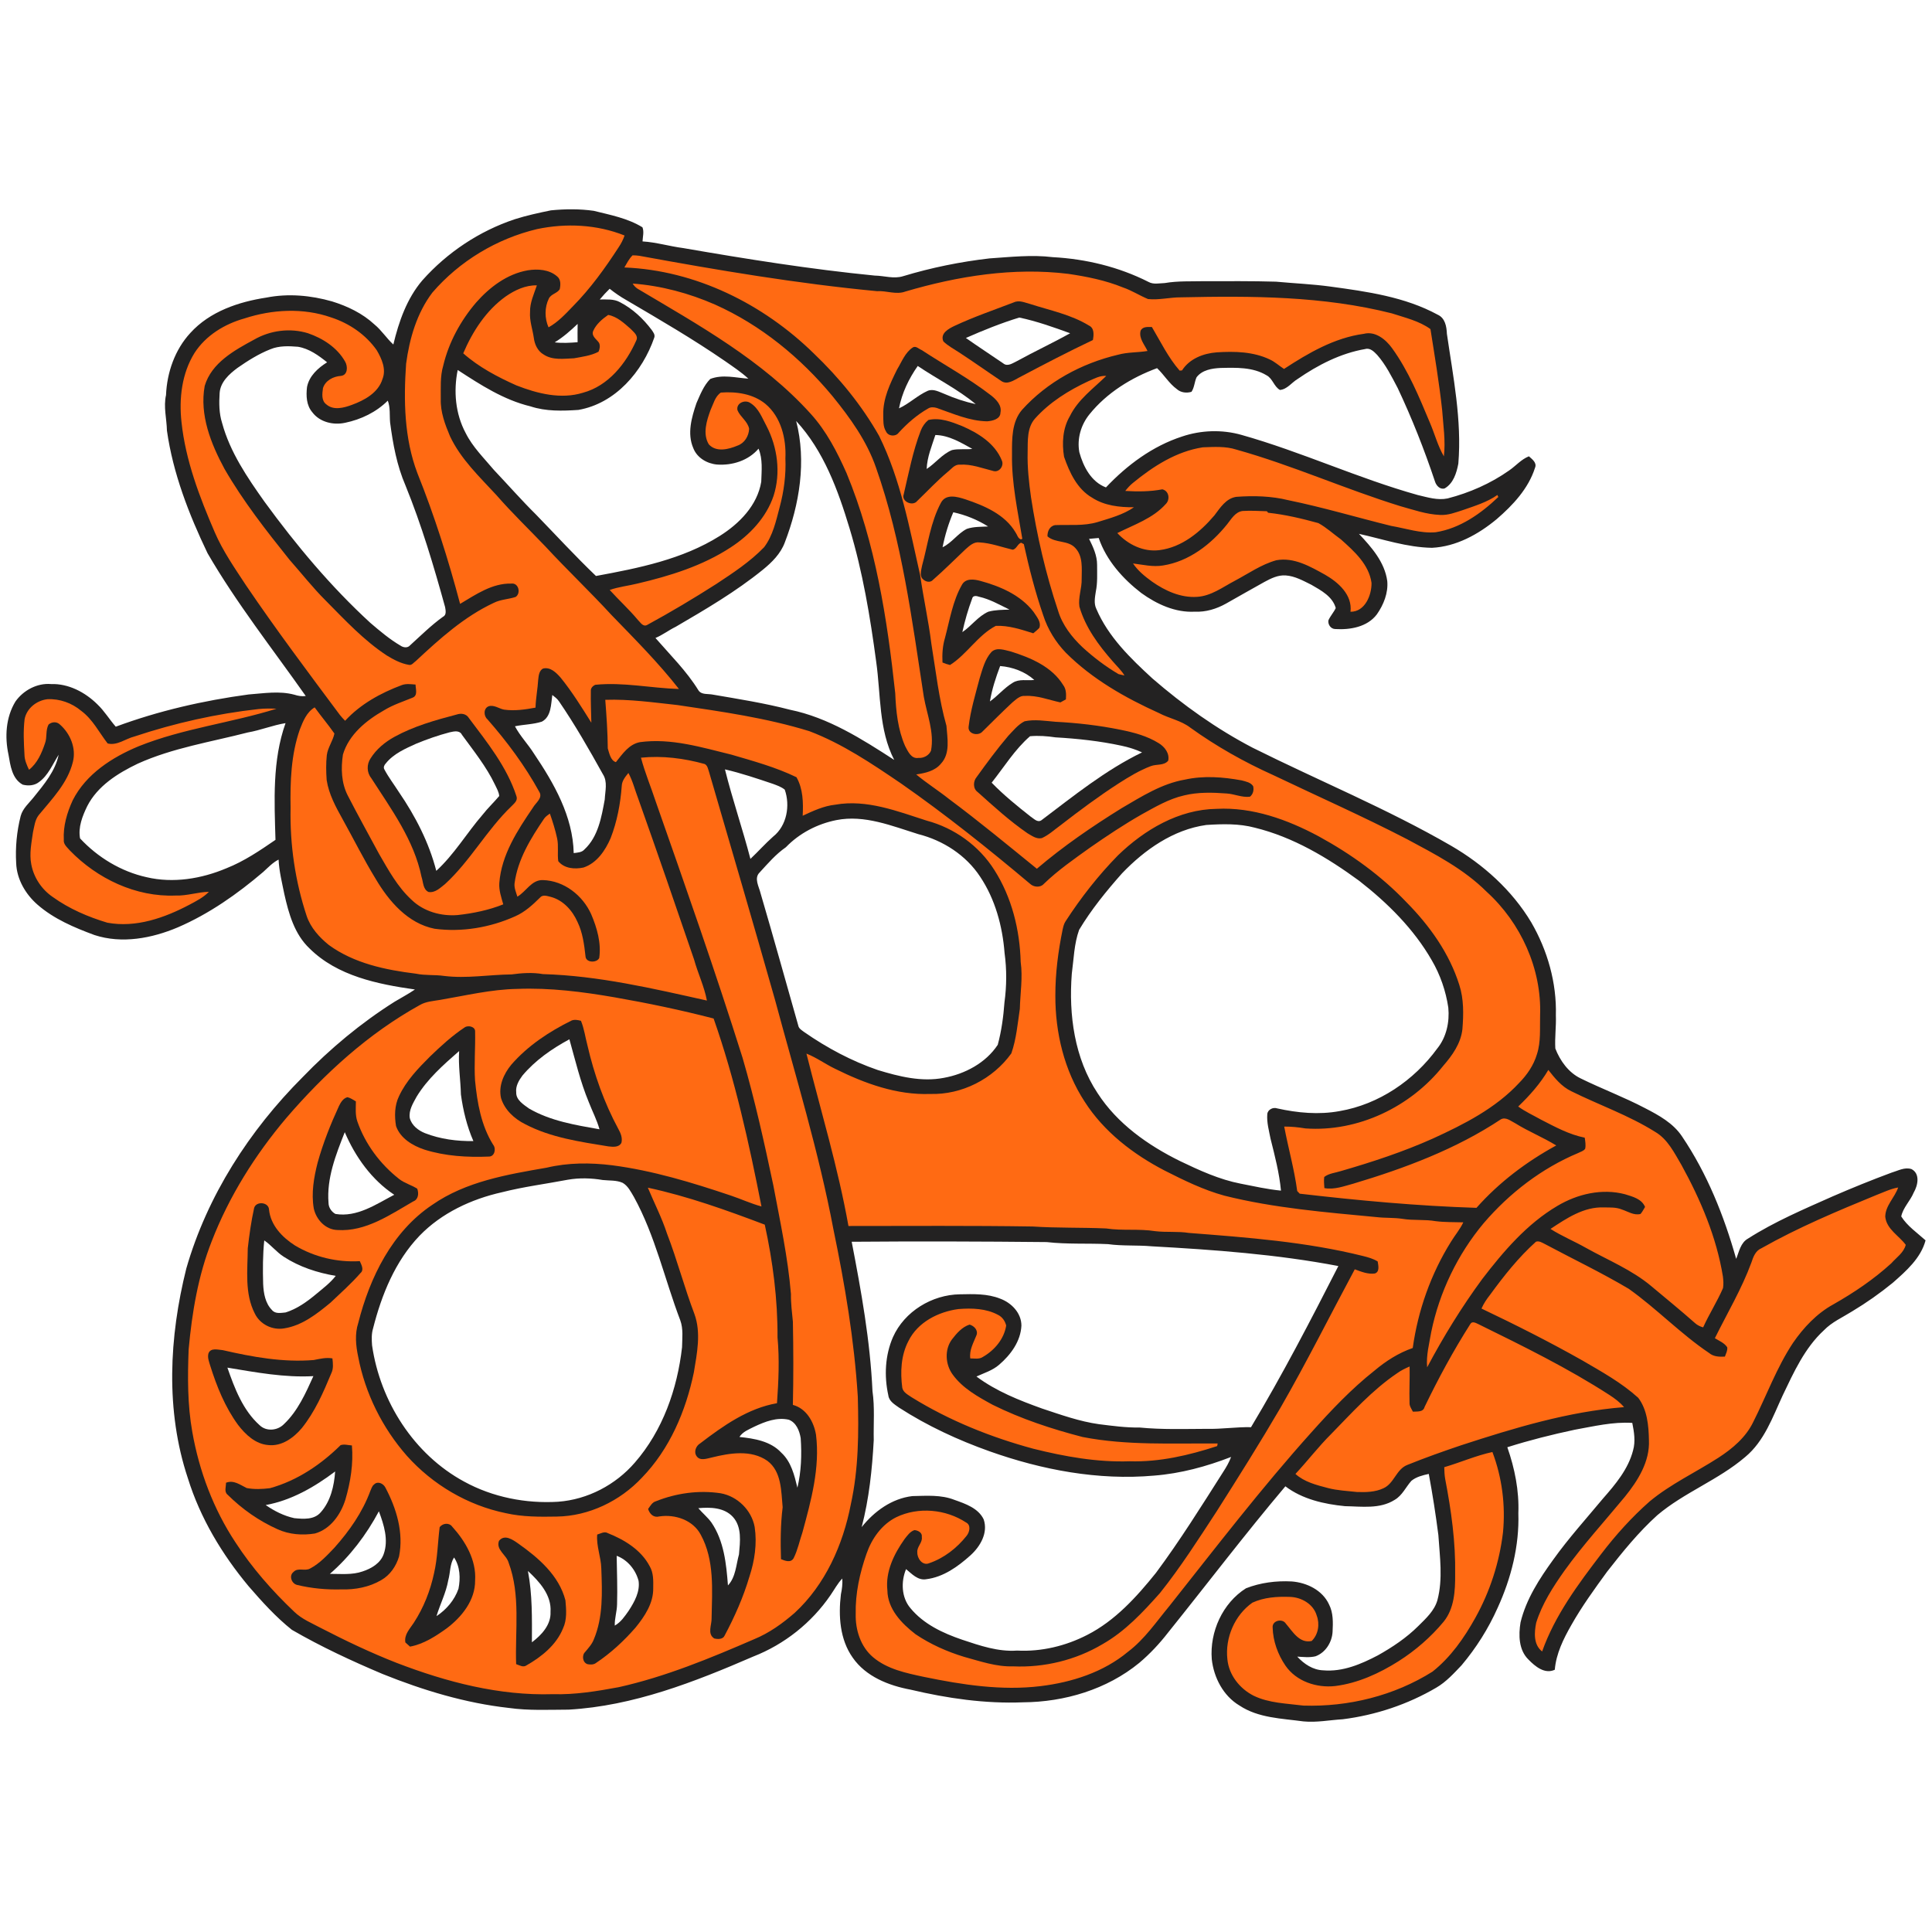
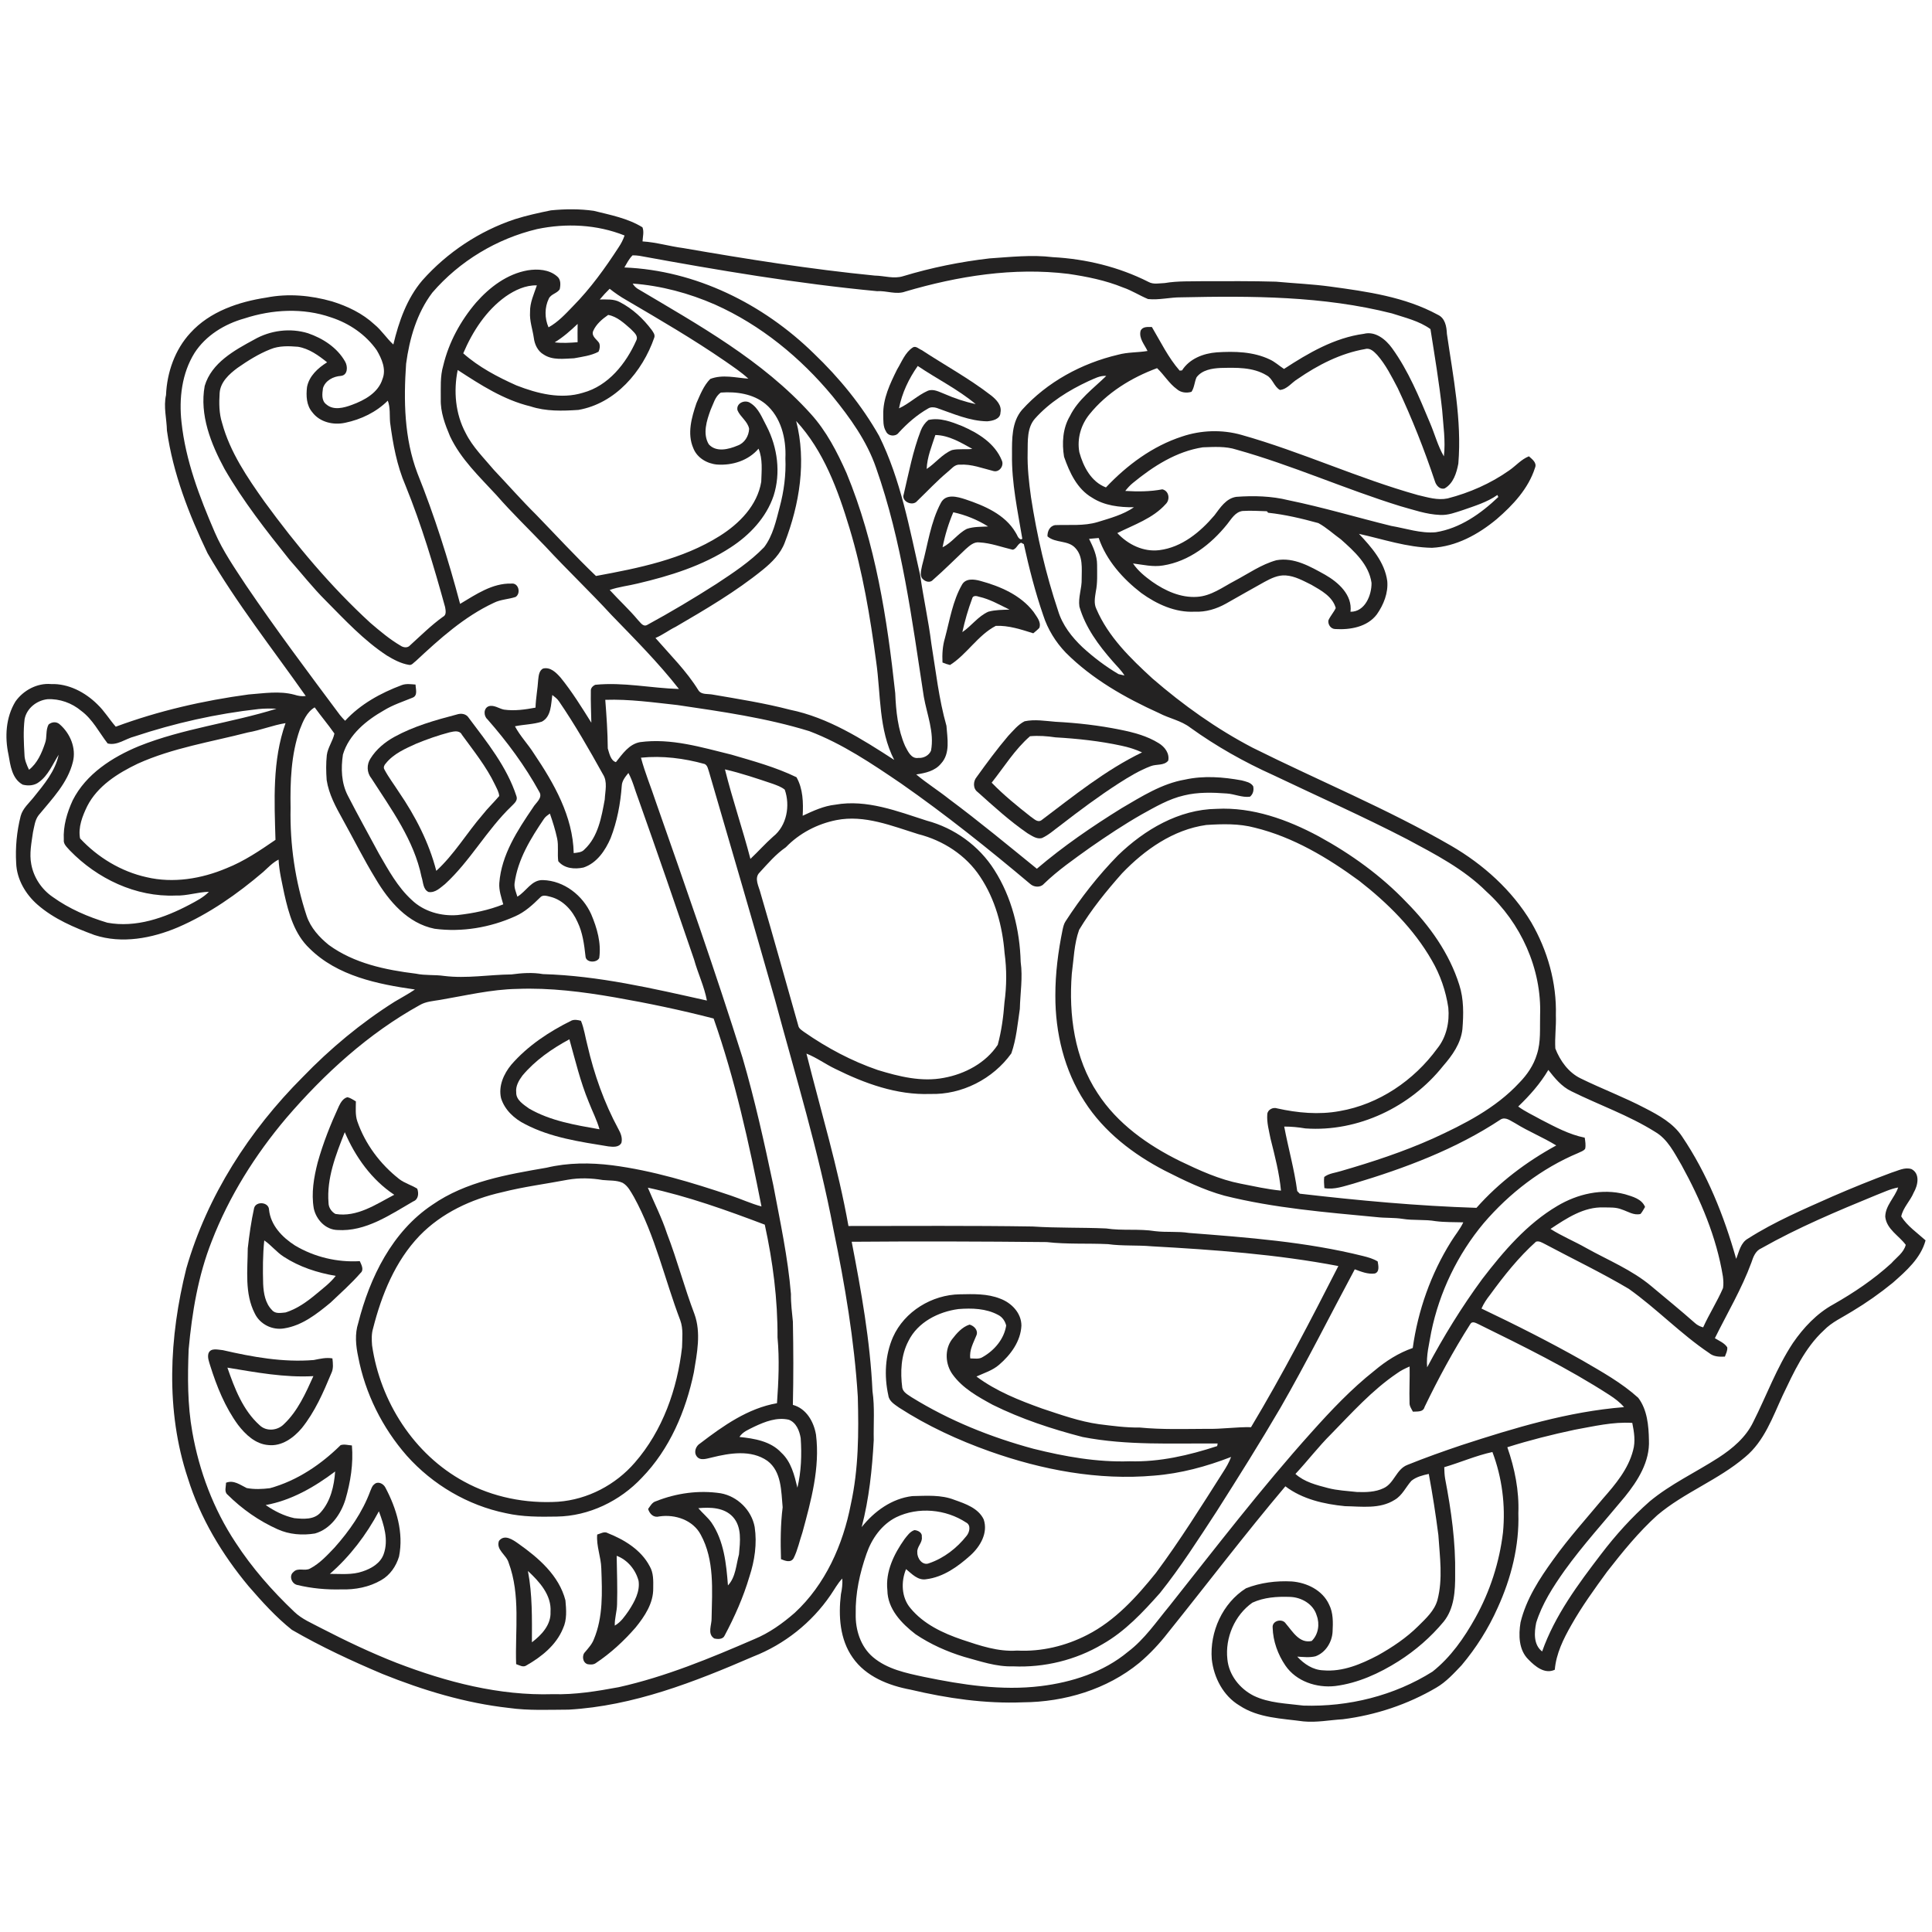
<svg xmlns="http://www.w3.org/2000/svg" width="600" height="600" viewBox="0 0 600 600" fill="none">
-   <path fill-rule="evenodd" clip-rule="evenodd" d="M94.266 93.918L101.398 94.838L109.68 98.749L115.202 102.66L119.573 108.182L122.564 113.243L124.634 109.332L127.395 99.209L131.076 91.847L136.828 84.715L142.579 79.424L151.782 74.132L161.675 69.991L171.338 67H183.071L191.123 69.531L196.875 71.831V75.052L199.636 77.353L207.918 78.043L221.722 80.344L228.854 81.954L243.118 84.025L253.701 85.175L267.505 86.786L275.558 87.936H279.699L287.751 86.786L296.724 84.025L307.767 82.414L316.739 81.264L325.482 81.954L333.074 82.414L342.507 84.025L348.949 86.096L355.621 89.776L359.992 90.467L367.354 89.776H377.937H392.661H403.704L417.738 91.387L428.091 93.688L440.745 97.139L445.807 100.36L447.417 104.041L448.337 110.713C448.797 113.473 449.718 119.087 449.718 119.455C449.718 119.823 450.331 125.897 450.638 128.888L451.328 139.241L450.638 146.143L448.337 147.293L445.807 140.621L440.745 127.967L433.843 114.394L429.702 107.952L426.481 105.421H422.11L415.668 107.952L406.695 111.863L401.634 116.004L398.643 118.305L395.652 114.394L389.44 112.323L379.778 111.173L374.946 112.323L368.964 116.004L365.744 118.305L359.992 111.173L356.771 112.323L346.188 116.694L341.357 121.526L336.295 128.428L333.994 133.719L333.074 139.011L333.994 144.532L337.215 149.594L342.967 153.505H346.188L350.789 148.213L358.151 142.462L364.363 139.011L371.035 136.94L377.017 136.48L385.989 136.94L393.582 139.701L403.474 143.382L417.508 148.213L432.693 153.505L445.807 157.416L455.469 156.266L464.672 151.894L470.654 148.213L466.052 156.956L459.38 163.168L451.328 165.928L441.895 167.539L429.242 164.778L419.579 162.707L415.668 162.017L420.499 167.539L426.021 173.981L428.552 180.423L426.941 186.864L422.57 191.696L416.818 192.616L417.508 187.785L414.287 183.183L408.766 179.502L401.864 176.511L396.802 176.051L390.361 178.812L382.078 183.183L374.946 186.864L369.195 187.325L361.602 185.254L356.541 182.493L350.789 177.892L346.188 171.45L342.967 165.928L342.277 163.858L338.136 164.778L333.994 165.928L336.295 170.3L338.596 176.511V183.643L338.136 188.935L340.666 195.147L345.728 200.668L350.789 207.11L357.001 213.552L365.283 220.914L374.256 225.976L386.449 233.108L401.864 240.7L417.508 247.832L438.674 259.105L456.85 268.768L466.743 278.891L474.565 289.704L478.936 298.446L481.007 310.18V321.223V327.895L484.458 333.416L494.811 339.398L504.703 343.769L513.676 347.911L521.268 354.813L524.949 361.485L529.781 370.917L533.922 381.5C535.072 384.721 537.373 391.255 537.373 391.623C537.373 391.991 538.446 395.458 538.983 397.145L542.204 391.163L544.275 386.562L550.717 383.111L558.999 378.97L574.183 372.068L580.855 369.307L588.447 366.546L592.819 365.396L593.279 368.387L590.288 372.068L587.527 377.359L590.978 381.96L595.349 387.252L589.368 394.384L583.846 399.215L574.643 404.507L567.051 410.028L559.689 416.47L555.778 423.602L551.867 432.345L547.496 442.468L542.204 448.68L537.373 453.281L529.551 457.422L517.817 464.784L511.375 470.536L503.553 478.818L494.581 490.322L486.988 500.674L482.387 509.647L480.316 516.319C478.783 515.092 475.669 512.546 475.485 512.178C475.255 511.718 473.645 505.276 473.645 505.046C473.645 504.816 476.175 497.223 477.095 495.843C477.832 494.739 483.537 486.64 486.298 482.729L498.262 469.155L506.084 458.802L510.455 447.299L509.305 437.866L495.961 440.167L474.105 444.538L465.592 447.989L466.973 454.891L469.273 467.775L468.353 480.659L465.592 491.702L462.141 501.365L457.08 509.647L454.089 514.708L447.187 520.92L437.984 525.752L423.95 530.123L408.076 532.424L395.882 531.043L388.98 528.512L382.078 523.221L378.397 514.018C379.317 509.724 381.342 501.089 382.078 500.905C382.814 500.72 388.98 495.92 391.971 493.542H402.094C404.165 494.156 408.398 495.475 408.766 495.843C409.134 496.211 411.067 501.671 411.987 504.356L409.916 510.337L405.085 512.638C403.091 511.871 399.195 510.475 399.563 511.027C399.931 511.58 401.404 515.092 402.094 516.779L408.076 521.38L419.119 520.92L426.711 517.699L432.463 513.098L440.055 508.957L447.417 501.365L449.258 495.153L449.718 486.41L449.258 474.677L447.877 462.714L446.497 456.502L445.807 454.201L442.125 455.582L437.064 457.882L432.463 462.714L424.871 465.704L414.518 464.784L406.005 462.714L400.944 459.723L398.643 457.882L394.502 463.634L383.919 476.287L370.115 493.542L362.983 502.975L354.01 512.638L344.117 520.92L332.384 524.141L318.81 525.982L310.298 526.442L302.705 525.982L289.132 523.681L279.239 520.92L272.107 517.699L266.815 512.638L263.824 501.825V493.312L264.426 488.597L269.576 476.057L275.788 470.536L287.291 466.625L298.565 468.465L304.316 474.217L300.865 480.199L291.433 487.561H285.911L280.85 482.499L278.319 490.091L280.85 499.754L289.132 507.576L303.626 513.558L317.89 515.629L329.854 513.558L342.507 507.576L351.25 501.135L361.603 488.941L370.805 476.057L379.088 464.094L383.689 455.812L384.839 449.37L379.088 451.44L369.655 453.971L353.32 455.812L326.633 453.971L310.068 449.37L292.583 442.698L282.23 436.256L277.169 429.124L278.319 419.921L282.23 412.329L290.052 405.887L300.865 403.817L310.068 404.507L314.439 408.418L313.059 415.55L308.688 421.072L300.175 425.213L304.316 430.734L318.81 437.866L334.915 442.698L353.32 445.919H370.805H388.29L396.573 434.415L408.076 413.71L415.438 400.136L418.659 391.393L411.297 389.783L392.892 386.792L374.026 385.641L357.231 384.721L317.89 383.111L280.85 382.421L261.984 383.111L265.435 400.136L267.506 421.072L269.576 444.308L266.585 465.704L264.285 480.199V482.499H262.444L259.223 490.091L253.471 497.684L245.649 505.276L238.977 509.647C234.299 511.564 224.897 515.445 224.713 515.629C224.529 515.813 212.059 520.92 205.848 523.451L187.902 527.592L165.126 528.743L154.313 527.592L140.969 524.831L120.953 517.929L107.84 512.178L95.416 505.966L88.974 501.595L83.913 496.533L75.17 485.72L68.728 475.827L62.747 464.324L58.375 449.6L56.995 438.096L56.535 426.823L56.995 414.86L57.915 402.436L61.136 389.783L66.198 379.66L73.56 364.475L84.833 348.141L94.956 336.867L103.008 329.045L108.99 323.524C112.901 320.686 120.815 314.965 121.183 314.781C121.643 314.551 129.926 309.26 130.156 309.029C130.34 308.845 133.76 306.805 135.447 305.809C133.607 305.195 129.696 303.968 128.776 303.968C127.855 303.968 118.729 302.281 114.281 301.437L103.008 297.526L95.646 290.624L91.965 281.652L90.124 274.289L89.204 266.007L88.514 262.786L82.762 266.927L69.649 275.21L64.357 280.501L54.004 285.793C50.937 286.943 44.663 289.244 44.111 289.244H33.068L21.105 284.412L12.592 277.74L8.681 272.679L7.531 268.078V258.645L9.371 252.203L11.902 249.212L14.663 245.761L17.654 241.39L20.184 235.638L20.645 232.187L18.114 228.966L16.273 233.798L12.592 238.399L10.062 240.47L6.61 239.55L5.23 235.178L5 228.736L5.23 222.755L6.61 218.614L10.062 215.623L14.203 213.782L19.724 214.242L24.096 216.543L27.316 219.304L31.688 223.215L34.909 228.046L40.89 226.436L52.854 222.755L65.737 219.764L74.94 218.614L85.063 217.923H89.894H94.726L97.947 216.543L93.575 209.181L85.523 198.828L75.86 185.254L71.719 179.042L67.118 171.22L62.517 160.407L56.995 144.302L54.004 128.888V121.296L56.535 111.633L61.366 104.041L70.109 97.599L80.232 94.378L89.434 93.458L94.266 93.918ZM184.222 91.617L184.682 95.068H189.973L196.415 99.209L200.326 103.811L198.716 108.642L192.274 117.845L183.302 124.286L175.249 125.207L169.037 124.286L158.224 120.835L147.181 114.624L141.199 111.633L138.899 117.845L139.819 127.507L143.73 137.86L151.322 147.063L162.826 159.717L172.258 168.919L178.47 175.361L184.682 181.573H187.903L197.566 179.042L207.689 176.281L217.121 173.291L224.023 168.919L232.076 163.628L236.447 156.266L238.978 147.753V140.391L236.447 134.639L233.686 137.86L227.934 141.541L220.112 140.391L217.121 134.639L218.962 125.207L222.873 119.685H229.545L235.066 120.145L232.766 113.703L221.953 106.571L210.219 99.209L198.716 92.537L193.194 87.476L189.283 87.016L184.222 91.617ZM181.461 96.218C181.645 96.77 182.305 101.203 182.611 103.35V107.492L176.17 108.642L170.878 107.492L169.037 104.501L173.869 101.97L178.47 97.829L181.461 96.218ZM108.99 127.967H102.318L98.637 124.056V119.915L101.168 116.004L104.389 113.473L102.318 110.252L98.637 106.571L91.275 104.501L86.214 105.651L80.232 107.262L71.259 113.473L66.888 118.995L65.738 127.967C66.658 131.188 68.545 137.814 68.729 138.551C68.913 139.287 71.873 144.379 73.33 146.833L84.603 163.168L95.186 176.051L106.92 188.705L114.052 195.607L122.564 201.819L127.165 204.119L135.678 195.607L141.89 191.466L138.899 179.732L133.147 163.168L127.165 146.833L125.095 137.17L123.714 127.967L122.564 118.995L118.883 123.136L114.052 126.587L108.99 127.967ZM319.501 96.448L327.323 99.209L334.915 101.28L336.065 104.271L331.234 107.492L321.801 112.093L313.749 116.004L309.378 114.394L302.936 109.792L296.724 104.731L300.405 102.2L309.378 98.519L314.899 96.448H319.501ZM279.009 120.835L282.23 113.703L284.301 109.792L286.371 111.403L293.963 116.004L302.936 121.526L308.227 127.737C305.007 127.354 298.427 126.541 297.874 126.357L289.592 123.596L283.38 127.737L277.859 131.188L276.938 128.198L279.009 120.835ZM291.203 132.339L299.485 135.33L305.697 138.781L308.227 141.771H300.405H296.724L291.893 145.222L286.371 149.824L285.451 146.373L287.291 136.48L289.132 132.799L291.203 132.339ZM305.007 159.487L296.724 156.496L293.963 157.876L292.813 162.017L291.203 168.459V175.131L295.574 171.22L300.405 166.389L306.157 165.928L312.599 166.389C311.755 165.468 309.93 163.49 309.378 162.938C308.826 162.385 306.234 160.407 305.007 159.487ZM302.246 181.573L312.599 185.944L318.12 190.545L312.599 191.236L305.697 193.766L297.874 199.748L295.574 201.589L297.184 193.306L299.485 185.254L302.246 181.573ZM316.97 205.96L310.068 204.119L307.537 207.34L306.157 215.393L305.007 223.675L309.378 220.224L314.899 214.472L320.421 213.322H326.633L323.872 208.951L316.97 205.96ZM314.899 229.657L320.421 225.515L332.844 226.206L347.569 228.506L357.001 231.267L359.302 233.798L352.86 237.249L342.277 243.921L334.685 249.212L325.712 255.424L322.261 257.265L316.97 253.814L308.918 247.142L305.237 243.461L310.068 237.249L314.899 229.657ZM210.679 190.545L201.247 196.757L203.317 201.589L210.679 208.951L215.051 216.313L218.962 217.923L233.686 220.224L247.26 223.675L257.843 226.666L272.797 235.638L279.929 240.47V234.948L276.938 227.816L275.788 212.632L272.797 194.687L270.267 179.732L267.276 164.548L261.984 151.434L257.843 141.771L252.781 132.339C250.251 130.345 245.097 126.357 244.729 126.357C244.361 126.357 245.496 133.106 246.11 136.48L247.26 147.753L242.429 164.548L237.137 173.291L224.023 183.183L210.679 190.545ZM401.404 257.265L410.377 262.326L423.26 271.069L432.693 278.661L438.675 285.563L446.497 296.146L450.868 305.118L452.249 315.701L450.868 323.754L446.497 329.735L438.675 337.558L428.552 343.999L416.358 347.45L404.165 348.601L396.343 347.45L397.723 355.503L400.714 371.837L387.6 370.917L370.115 365.166L354.241 356.423L342.277 345.61L336.065 335.027L331.464 322.143L330.544 310.87V294.535L336.756 280.501L348.029 267.848L361.373 258.415C366.434 256.344 376.741 252.203 377.477 252.203C378.214 252.203 387.293 253.277 391.741 253.814L401.404 257.265ZM232.766 238.169L224.944 235.638L222.413 237.249L224.944 245.991L229.315 261.176L232.766 269.918L233.686 276.13L237.367 286.943L242.429 306.729L247.26 322.143L253.472 326.284L267.046 332.266L277.629 336.177L287.291 337.328L296.724 336.177L302.706 333.647L306.157 331.576L311.908 326.284L314.209 316.392L314.899 303.278L314.209 289.014L309.378 274.98L302.706 265.777L296.724 261.176L287.291 257.035L276.938 253.584L264.515 251.743L254.852 253.584L248.18 256.344L247.26 252.433L246.11 243.461L242.429 241.85L232.766 238.169ZM64.357 227.356C71.413 225.899 85.708 222.939 86.444 222.755L91.505 221.144L90.355 227.356L89.204 237.019L87.824 252.203L88.514 262.326L84.603 265.087L74.48 271.759L61.827 275.67L45.492 274.52L32.608 269.458L23.176 262.326C23.099 260.255 22.992 255.93 23.176 255.194C23.36 254.458 25.706 248.906 26.857 246.221L34.679 238.859L45.492 232.187L64.357 227.356ZM130.156 227.356L137.288 224.825L142.81 223.905L146.721 228.046L152.243 237.019L157.304 245.991L156.384 250.593L152.243 255.424L145.801 262.786L140.739 269.918L134.527 273.829L131.767 266.007L128.776 257.265L123.254 248.062L118.653 240.93L116.812 238.169L120.033 233.108L126.705 228.966L130.156 227.356ZM167.657 221.144L161.215 222.755L155.694 223.905L163.286 233.108L171.568 246.912L174.789 257.265L175.709 266.007H180.541L184.682 265.087L188.363 257.955C189.053 254.657 190.342 247.97 189.973 247.602C189.705 247.333 189.75 244.792 189.788 242.63C189.815 241.089 189.839 239.741 189.743 239.55L185.602 231.267L178.01 218.153L170.418 211.021L169.728 214.472L167.657 221.144ZM197.336 366.546L204.468 379.89L210.909 400.136L214.59 413.249L213.67 425.213L210.909 435.566L204.468 450.06L195.725 459.263L185.832 465.704L177.55 468.005H168.117L151.552 465.704L139.359 459.953L127.395 448.68L120.954 440.627L116.582 428.894L113.361 417.16L115.202 408.188L120.954 391.853L129.466 380.81L139.359 374.138L156.614 366.546L170.878 364.245L185.142 362.865L192.504 364.245L197.336 366.546ZM172.258 322.143L177.55 319.382H179.16L180.771 327.435L185.832 341.929L190.203 354.122L184.222 352.972L174.789 350.671L164.206 347.22C162.442 345.687 158.914 342.481 158.914 341.929V336.177L162.826 330.426L172.258 322.143ZM144.88 322.143L136.598 328.585L128.546 337.788L125.325 346.53L129.466 352.972L139.359 356.883H148.562H151.552L148.562 350.671L145.801 338.708V327.435L144.88 322.143ZM103.239 356.883L106.92 347.22L110.14 352.972L115.202 359.874L122.334 366.546L127.395 370.457L125.325 372.528L118.653 375.979L110.14 378.97H103.239L100.478 375.288V365.626L103.239 356.883ZM80.692 380.81L79.312 391.853V400.136L81.612 406.577L85.293 409.338L90.585 410.028L98.407 405.887L103.239 400.826L109.22 394.154L103.239 393.004L94.036 390.703L87.594 385.411L83.223 381.73L80.692 380.81ZM85.293 423.832L76.781 422.682H72.64L68.038 421.762L68.959 426.363L71.95 433.265L75.171 439.937L80.002 444.768L85.293 445.919L89.665 444.768L94.036 439.017L98.407 431.655L99.558 423.832C97.717 424.293 94.036 424.937 94.036 423.832C94.036 422.728 88.207 423.372 85.293 423.832ZM106.459 452.821V457.192L105.539 464.784L103.239 469.385L99.558 473.067L92.425 473.987L86.214 471.686L79.312 468.005L76.781 465.704L83.223 463.864L91.505 461.563L98.407 457.192L103.239 454.661L106.459 452.821ZM120.954 469.385L118.653 464.784L116.582 465.704L114.512 470.076L109.22 478.588L103.239 484.11L98.407 490.552H105.539H113.361L120.033 486.64L122.334 482.039V475.597L120.954 469.385ZM139.819 478.588L142.58 482.039L144.88 488.021L144.19 495.613L139.819 501.825L133.607 505.046L130.846 504.355L134.527 498.144L136.598 490.552L138.899 482.039L139.819 478.588ZM164.436 485.03L159.145 481.579L161.445 485.72L162.596 491.932C162.596 496.457 162.504 505.644 162.135 506.196C161.767 506.748 162.289 511.794 162.596 514.248L167.427 512.178L171.568 506.196L172.949 498.604L170.878 491.242L164.436 485.03ZM190.434 479.738L195.725 482.039L198.946 486.87L200.096 494.463C199.866 496.15 199.222 499.754 198.486 500.674C197.75 501.595 192.811 506.119 190.434 508.267L188.363 506.196C188.593 504.432 189.099 500.628 189.283 499.524C189.467 498.42 189.36 489.861 189.283 485.72L188.363 480.889L190.434 479.738ZM222.183 465.704L212.98 466.395L212.06 468.695L217.121 472.146L221.262 479.278L223.563 488.941L224.483 501.825L228.624 492.622L232.075 481.579L231.155 471.686L227.474 467.545L222.183 465.704ZM231.155 441.778L237.827 438.557L243.579 437.406L248.87 439.937L251.171 445.919L250.711 457.192L249.561 466.395L246.34 465.014L244.269 457.192L239.438 451.21L231.155 448.219H224.483L226.554 445.919L231.155 441.778Z" fill="#FF6A13" />
  <path d="M159.875 68.082C163.537 66.916 167.316 66.107 171.077 65.328C175.501 64.892 180.004 64.843 184.409 65.475C189.556 66.757 194.943 67.769 199.52 70.591C200.072 71.99 199.605 73.518 199.544 74.972C203.808 75.23 207.925 76.493 212.158 77.039C231.907 80.457 251.723 83.622 271.668 85.586C274.601 85.629 277.595 86.684 280.484 85.77C289.233 83.119 298.233 81.297 307.307 80.248C313.835 79.812 320.405 79.064 326.939 79.862C337.216 80.408 347.455 82.886 356.658 87.543C358.204 88.42 360.057 87.954 361.738 87.905C365.836 87.199 370.014 87.426 374.155 87.322C381.523 87.334 388.904 87.254 396.272 87.475C401.916 88.003 407.579 88.23 413.205 89.003C424.549 90.549 436.267 92.187 446.469 97.721C448.801 98.764 449.249 101.377 449.347 103.666C451.285 117.022 454.016 130.439 452.899 143.998C452.341 146.887 451.371 150.127 448.647 151.685C447.206 152.115 446.04 150.796 445.653 149.55C442.347 139.666 438.518 129.948 434.07 120.519C432.193 116.96 430.383 113.292 427.708 110.243C426.739 109.236 425.524 107.948 423.984 108.396C416.352 109.703 409.291 113.347 402.971 117.709C401.143 118.795 399.726 120.924 397.499 121.102C395.628 120.065 395.247 117.525 393.309 116.537C389.033 113.967 383.861 114.169 379.063 114.273C376.394 114.396 373.314 114.899 371.603 117.169C370.94 118.629 370.94 120.335 370.026 121.685C368.505 122.139 366.725 121.948 365.505 120.862C363.05 119.083 361.511 116.378 359.339 114.335C351.339 117.286 343.743 121.973 338.344 128.666C335.682 131.949 334.443 136.237 335.197 140.427C336.43 144.906 338.848 149.624 343.461 151.372C350.007 144.44 357.922 138.55 367.069 135.574C372.983 133.574 379.511 133.353 385.523 135.053C404.119 140.286 421.714 148.538 440.316 153.74C443.322 154.44 446.433 155.44 449.549 154.796C456.365 153.041 462.924 150.164 468.691 146.096C470.764 144.673 472.427 142.654 474.82 141.709C475.82 142.63 477.384 143.697 476.709 145.286C474.66 151.746 469.826 156.9 464.795 161.237C459.108 165.955 452.23 169.759 444.715 170.127C436.96 170.005 429.543 167.452 422.039 165.79C425.947 169.955 430.015 174.544 430.825 180.434C431.168 184.146 429.684 187.821 427.586 190.809C424.61 194.735 419.309 195.637 414.677 195.355C413.303 195.336 412.346 193.962 412.548 192.655C413.156 191.293 414.193 190.183 414.831 188.839C413.855 185.256 410.254 183.336 407.266 181.612C404.732 180.367 402.156 178.894 399.284 178.704C396.928 178.532 394.75 179.606 392.738 180.692C388.72 182.925 384.726 185.201 380.726 187.465C377.793 189.103 374.468 190.128 371.087 189.962C365.026 190.306 359.247 187.637 354.431 184.164C348.676 179.723 343.608 174.048 341.21 167.078C340.21 167.164 339.216 167.244 338.222 167.342C339.479 169.863 340.731 172.544 340.713 175.422C340.706 178.189 340.884 180.999 340.314 183.723C340.05 185.477 339.657 187.391 340.467 189.072C344.167 197.754 351.081 204.453 357.915 210.723C367.455 218.981 377.812 226.368 389.008 232.208C409.524 242.442 430.806 251.166 450.672 262.663C460.66 268.467 469.574 276.467 475.537 286.43C480.593 295.142 483.47 305.228 483.188 315.333C483.323 318.768 482.814 322.204 483.022 325.627C484.507 329.443 487.12 333.1 490.9 334.916C497.495 338.155 504.397 340.738 510.906 344.155C515.189 346.364 519.649 348.818 522.379 352.941C530.183 364.493 535.416 377.592 539.183 390.954C540.103 388.702 540.545 385.935 542.876 384.641C551.14 379.371 560.208 375.524 569.141 371.548C575.159 368.941 581.233 366.469 587.38 364.193C589.392 363.61 591.528 362.358 593.656 363.082C596.387 364.53 595.601 368.162 594.319 370.371C593.264 372.947 590.994 375.039 590.448 377.776C592.319 380.757 595.393 382.855 598 385.205C596.521 390.745 591.988 394.708 587.84 398.365C583.84 401.635 579.607 404.611 575.177 407.267C572.202 409.138 568.895 410.574 566.423 413.138C560.472 418.617 557.085 426.139 553.656 433.304C550.514 440.077 547.938 447.562 541.999 452.477C533.661 459.618 523.066 463.471 514.685 470.563C508.863 475.827 503.912 481.931 499.102 488.097C495.176 493.483 491.249 498.895 487.973 504.705C485.531 508.987 483.268 513.564 482.857 518.551C479.758 520.024 476.758 517.533 474.691 515.404C471.629 512.423 471.568 507.778 472.218 503.84C473.967 496.606 478.108 490.25 482.421 484.293C487.163 477.673 492.624 471.63 497.826 465.379C501.697 460.974 505.661 456.262 507.158 450.452C507.967 447.642 507.483 444.697 506.918 441.893C500.882 441.513 494.973 442.955 489.078 444.01C482.016 445.507 474.998 447.274 468.114 449.452C470.415 456.023 471.807 462.955 471.537 469.937C471.869 480.078 469.298 490.152 465.102 499.336C462.237 505.772 458.439 511.784 453.899 517.171C451.5 519.686 449.12 522.331 446.083 524.098C437.205 529.325 427.23 532.638 417.015 533.932C412.953 534.171 408.916 534.994 404.83 534.601C398.076 533.674 390.806 533.576 384.928 529.668C379.891 526.668 376.959 520.993 376.327 515.288C375.658 506.79 379.67 497.864 386.941 493.263C391.431 491.496 396.37 490.876 401.18 491.134C405.843 491.496 410.696 493.839 412.732 498.25C414.088 500.87 413.99 503.895 413.843 506.76C413.677 509.999 411.659 513.245 408.536 514.38C406.677 514.827 404.751 514.588 402.873 514.478C404.972 516.76 407.757 518.637 410.947 518.736C416.978 519.263 422.714 516.809 427.929 514.073C432.445 511.539 436.8 508.631 440.475 504.968C442.831 502.631 445.451 500.257 446.396 496.962C448.156 490.33 447.138 483.44 446.696 476.71C445.88 470.36 444.893 464.035 443.721 457.74C441.831 458.151 439.856 458.636 438.328 459.875C436.58 461.826 435.488 464.434 433.126 465.796C428.53 468.716 422.843 467.839 417.69 467.753C411.205 467.121 404.468 465.593 399.186 461.587C386.658 476.41 374.916 491.882 362.756 507.011C360.099 510.441 357.118 513.631 353.799 516.429C343.737 524.68 330.596 528.582 317.706 528.668C305.939 529.141 294.227 527.441 282.803 524.742C275.993 523.472 268.889 520.68 264.803 514.778C260.797 509.11 260.349 501.803 261.153 495.122C261.496 493.514 261.699 491.87 261.582 490.226C260.11 491.753 259.134 493.649 257.932 495.379C252.079 503.956 243.588 510.686 233.919 514.459C215.661 522.361 196.685 529.803 176.611 530.944C170.421 530.963 164.188 531.288 158.034 530.417C144.518 528.914 131.414 524.938 118.837 519.883C109.205 515.815 99.689 511.392 90.64 506.152C85.677 502.201 81.376 497.428 77.222 492.637C68.965 482.735 62.192 471.459 58.351 459.102C51.333 438.077 52.541 415.175 57.866 393.917C64.351 371.377 77.462 351.051 93.971 334.535C102.542 325.646 112.101 317.688 122.549 311.093C124.653 309.823 126.837 308.688 128.862 307.296C117.279 305.651 104.763 303.105 96.143 294.559C91.456 290.148 89.665 283.743 88.302 277.669C87.591 274.117 86.689 270.583 86.517 266.951C84.664 267.89 83.247 269.436 81.726 270.81C73.701 277.651 64.952 283.804 55.234 287.995C47.167 291.412 37.866 293.173 29.344 290.387C23.062 288.062 16.718 285.393 11.62 280.927C7.933 277.7 5.221 273.074 5.025 268.105C4.736 263.178 5.203 258.209 6.417 253.43C7.062 251.018 9.074 249.374 10.559 247.478C13.724 243.546 17.172 239.472 18.221 234.386C16.35 237.325 15.007 240.797 12.086 242.896C10.669 244 8.724 244.116 7.043 243.675C3.724 241.846 3.221 237.73 2.638 234.362C1.442 228.846 1.804 222.785 4.785 217.877C7.24 214.374 11.546 212.073 15.859 212.441C21.289 212.263 26.461 214.993 30.246 218.742C32.43 220.815 33.976 223.429 35.952 225.68C49.246 220.754 63.149 217.57 77.192 215.674C81.922 215.324 86.775 214.49 91.444 215.754C92.579 216.122 93.757 216.324 94.953 216.153C84.634 201.49 73.462 187.348 64.455 171.808C58.67 159.728 53.731 147.047 51.842 133.715C51.762 130.028 50.731 126.359 51.559 122.691C51.848 115.678 54.314 108.586 59.124 103.39C65.149 96.739 74.106 93.727 82.75 92.414C89.505 91.083 96.53 91.721 103.119 93.604C107.923 95.089 112.579 97.316 116.291 100.764C118.512 102.586 120.046 105.065 122.156 106.991C123.862 99.868 126.346 92.721 131.162 87.07C138.868 78.401 148.862 71.751 159.875 68.082ZM166.795 71.144C154.267 74.125 142.684 81.107 134.273 90.868C129.451 97.23 127.168 105.15 126.119 112.967C125.328 124.353 125.524 136.09 129.61 146.906C134.923 160.139 139.236 173.759 142.886 187.539C147.77 184.631 152.887 181.072 158.813 181.238C161.04 180.943 161.85 184.22 160.151 185.379C157.899 186.14 155.439 186.14 153.298 187.244C144.12 191.539 136.5 198.428 129.156 205.275C128.481 205.723 127.886 206.717 126.96 206.472C124.518 206.067 122.266 204.864 120.168 203.594C112.996 198.895 107.137 192.563 101.143 186.508C97.131 182.52 93.652 178.054 89.904 173.827C82.677 164.796 75.499 155.648 69.719 145.611C65.498 137.808 61.928 128.856 63.572 119.844C65.707 112.672 72.762 108.807 78.91 105.476C83.916 102.592 90.094 101.782 95.628 103.482C100.26 105.065 104.72 107.942 107.174 112.286C108.051 113.77 108.051 116.525 105.855 116.74C103.505 116.899 101.045 118.163 100.303 120.537C100.063 122.243 99.757 124.439 101.364 125.599C103.585 127.537 106.824 126.654 109.303 125.728C113.217 124.298 117.487 121.961 118.788 117.703C120.015 114.641 118.542 111.402 116.996 108.758C113.579 103.887 108.438 100.39 102.806 98.567C94.149 95.543 84.548 96.07 75.916 98.893C69.781 100.61 63.922 104.163 60.419 109.598C56.461 115.948 55.559 123.752 56.363 131.071C57.627 143.01 61.965 154.342 66.689 165.287C69.228 171.182 72.922 176.465 76.425 181.808C85.72 195.514 95.659 208.766 105.554 222.036C106.057 222.668 106.61 223.263 107.18 223.84C111.935 218.668 118.236 215.214 124.757 212.772C126.132 212.251 127.622 212.49 129.052 212.594C129.076 213.969 129.843 216.03 128.113 216.674C125.132 217.895 122.039 218.895 119.266 220.588C113.788 223.705 108.37 228.061 106.499 234.337C105.855 238.607 105.99 243.172 108.015 247.08C111.131 253.16 114.463 259.123 117.696 265.141C120.622 270.191 123.469 275.455 127.825 279.448C131.567 283.08 137.003 284.602 142.126 284.179C146.954 283.645 151.77 282.663 156.292 280.853C155.684 278.694 154.905 276.497 155.065 274.221C155.727 265.473 160.703 257.877 165.507 250.816C166.353 249.307 168.678 247.816 167.47 245.896C163.016 237.797 157.476 230.331 151.384 223.392C150.15 222.331 150.12 219.95 151.788 219.325C153.469 218.834 154.942 220.073 156.531 220.38C159.801 220.84 163.095 220.361 166.31 219.76C166.396 216.828 166.973 213.944 167.151 211.024C167.292 209.803 167.421 208.312 168.617 207.631C170.912 207.042 172.721 208.876 174.102 210.441C177.672 214.834 180.648 219.656 183.648 224.441C183.581 221.177 183.427 217.907 183.489 214.643C183.396 213.711 184.084 213.018 184.875 212.668C193.575 211.791 202.188 213.717 210.851 213.969C204.458 205.797 197.108 198.441 189.9 190.993C183.243 183.747 176.096 176.974 169.421 169.753C164.329 164.422 159.003 159.305 154.157 153.747C148.911 148.059 143.101 142.587 139.758 135.488C138.212 131.826 136.757 127.967 136.886 123.924C136.917 120.464 136.653 116.93 137.647 113.568C139.371 106.316 143.028 99.611 147.856 93.96C152.065 89.187 157.476 85.076 163.881 83.954C166.973 83.457 170.525 83.671 172.991 85.813C174.218 86.751 174.12 88.494 173.826 89.843C173.01 91.12 171.126 91.303 170.445 92.727C169.096 95.469 169.12 98.88 170.353 101.66C173.298 100.028 175.599 97.537 177.906 95.138C183.366 89.61 187.93 83.267 192.151 76.757C192.906 75.635 193.526 74.42 193.967 73.138C185.384 69.702 175.789 69.254 166.795 71.144ZM193.906 83.064C216.029 83.941 237.048 94.408 252.723 109.758C260.625 117.31 267.625 125.863 273.018 135.378C279.724 148.98 282.454 164.029 285.779 178.698C286.779 185.784 288.362 192.784 289.239 199.889C290.638 208.429 291.558 217.067 293.932 225.417C294.202 229.3 295.178 233.975 292.245 237.135C290.368 239.448 287.331 240.098 284.54 240.509C287.785 243.233 291.393 245.485 294.706 248.123C304.031 255.061 312.982 262.473 322.007 269.798C330.228 262.792 339.16 256.675 348.332 250.988C354.541 247.362 360.799 243.35 368.014 242.11C373.818 240.828 379.836 241.3 385.634 242.362C386.904 242.724 388.419 242.945 389.186 244.172C389.45 245.386 389.18 246.607 388.192 247.423C385.726 247.742 383.388 246.57 380.947 246.423C376.535 246.092 372.02 245.969 367.695 247.031C362.983 248.11 358.78 250.595 354.596 252.902C349.087 256.043 343.805 259.558 338.602 263.178C333.633 266.743 328.565 270.24 324.16 274.51C323.099 275.731 321.019 275.54 319.908 274.485C306.963 263.589 293.724 253.012 279.846 243.325C270.803 237.184 261.619 230.963 251.343 227.067C238.005 222.95 224.133 220.993 210.36 218.956C202.924 218.153 195.483 217.079 187.973 217.337C188.36 222.361 188.716 227.38 188.752 232.429C189.225 233.926 189.617 236.184 191.274 236.693C193.305 234.171 195.311 231.116 198.753 230.478C208.403 229.171 217.857 232.092 227.127 234.356C233.968 236.362 240.931 238.257 247.355 241.374C249.404 244.975 249.49 249.294 249.281 253.338C252.514 251.834 255.827 250.282 259.416 249.902C269.177 248.172 278.687 251.939 287.822 254.865C296.387 257.147 304.068 262.669 308.804 270.184C314.215 278.657 316.718 288.786 316.982 298.762C317.669 303.608 316.835 308.461 316.718 313.314C316.031 317.94 315.632 322.701 314.08 327.137C308.393 335.081 298.681 340.051 288.865 339.738C278.515 340.125 268.533 336.474 259.392 331.94C256.343 330.486 253.6 328.443 250.447 327.204C254.913 345.014 260.269 362.64 263.496 380.745C282.552 380.739 301.614 380.604 320.675 380.898C328.271 381.401 335.903 381.168 343.51 381.506C348.559 382.279 353.707 381.536 358.756 382.352C362.234 382.77 365.768 382.346 369.241 382.898C387.37 384.309 405.64 385.653 423.346 390.076C424.898 390.469 426.475 390.899 427.855 391.758C428.046 392.978 428.536 394.978 426.978 395.494C424.806 395.794 422.727 394.929 420.739 394.193C413.058 408.5 405.806 423.046 397.701 437.127C391.339 448.016 384.621 458.698 377.861 469.342C372.229 477.956 366.689 486.661 360.253 494.711C354.952 500.68 349.394 506.649 342.375 510.625C334.068 515.564 324.289 517.932 314.651 517.502C309.399 517.68 304.393 515.907 299.399 514.545C294.092 512.932 288.951 510.637 284.343 507.533C280.006 504.189 275.656 499.711 275.582 493.864C274.95 488.054 277.65 482.588 280.914 477.98C281.767 476.9 282.613 475.649 283.981 475.189C285.092 475.262 286.484 475.98 286.276 477.311C286.564 479.097 284.681 480.342 284.883 482.115C284.803 483.974 286.509 486.348 288.57 485.465C293.178 483.882 297.172 480.772 300.178 476.974C301.111 475.851 301.626 473.643 300.043 472.833C293.73 468.685 285.202 467.876 278.349 471.182C273.822 473.428 270.717 477.851 269.104 482.538C267.012 488.526 265.607 494.839 265.748 501.22C265.625 506.152 267.263 511.38 271.122 514.65C275.558 518.398 281.417 519.588 286.938 520.772C298.834 523.226 311.062 525.122 323.209 523.637C332.927 522.447 342.694 519.318 350.308 512.975C355.449 509.091 359.081 503.692 363.142 498.79C377.591 480.569 391.757 462.096 407.303 444.789C413.383 437.998 419.677 431.335 426.843 425.672C430.383 422.691 434.346 420.151 438.739 418.635C440.365 406.979 444.371 395.629 450.611 385.641C451.85 383.604 453.427 381.782 454.439 379.61C451.586 379.524 448.715 379.604 445.88 379.248C442.457 378.641 438.954 379.089 435.53 378.518C432.892 378.113 430.205 378.297 427.561 377.99C411.732 376.481 395.775 375.205 380.302 371.34C373.793 369.567 367.689 366.567 361.688 363.53C351.915 358.456 342.848 351.499 336.854 342.137C330.51 332.431 327.712 320.707 327.749 309.198C327.731 302.296 328.626 295.437 330.007 288.688C330.203 287.811 330.406 286.909 330.903 286.148C335.657 278.81 341.068 271.89 347.185 265.651C355.418 257.675 366.1 251.356 377.83 251.196C389.002 250.607 399.855 254.534 409.567 259.749C419.579 265.221 428.96 271.97 436.843 280.252C443.991 287.492 450.101 296.038 453.181 305.817C454.629 310.259 454.531 315.02 454.163 319.621C453.678 324.063 451.015 327.775 448.169 331.045C438.058 343.763 421.751 351.597 405.426 350.444C403.241 350.076 401.039 349.861 398.824 349.867C400.082 356.56 401.965 363.131 402.861 369.892C403.057 370.094 403.444 370.506 403.64 370.708C421.88 372.825 440.175 374.518 458.531 375.107C465.537 367.199 474.053 360.781 483.304 355.732C479.206 353.198 474.697 351.407 470.605 348.855C469.224 348.186 467.666 346.75 466.077 347.64C452.114 356.898 436.261 362.818 420.291 367.598C417.352 368.377 414.389 369.542 411.297 368.978C411.223 367.824 411.101 366.665 411.248 365.518C412.739 364.364 414.696 364.248 416.438 363.683C426.15 360.873 435.788 357.708 445.021 353.573C454.684 349.149 464.482 344.192 471.801 336.29C474.255 333.793 476.292 330.818 477.298 327.437C478.587 323.535 478.176 319.37 478.292 315.333C478.82 300.884 472.304 286.571 461.654 276.909C454.604 269.872 445.666 265.276 436.984 260.626C423.346 253.564 409.303 247.344 395.45 240.73C386.413 236.668 377.738 231.785 369.689 225.993C366.811 223.766 363.112 223.128 359.934 221.453C349.431 216.705 339.167 210.889 330.97 202.674C327.829 199.392 325.381 195.428 323.988 191.103C321.497 183.87 319.596 176.453 317.958 168.986C317.743 168.876 317.319 168.655 317.105 168.538C315.988 168.937 315.669 170.569 314.473 170.716C311.068 169.912 307.724 168.643 304.209 168.452C302.46 168.189 301.104 169.483 299.896 170.538C296.515 173.722 293.245 177.029 289.748 180.078C288.963 180.999 287.595 180.741 286.785 180.011C285.417 178.98 286.11 177.097 286.349 175.698C288.147 169.139 288.975 162.176 292.227 156.121C293.779 153.237 297.325 154.268 299.816 155.072C305.712 157.047 312.111 159.759 315.399 165.366C315.921 166.09 316.092 167.213 317.056 167.514L317.491 167.336C316.05 158.655 314.135 149.961 314.289 141.102C314.276 136.409 314.154 131.071 317.393 127.286C325.203 118.617 335.946 112.807 347.246 110.157C350.222 109.335 353.339 109.512 356.369 108.997C355.443 107.016 353.639 105.095 354.216 102.745C354.842 101.334 356.467 101.555 357.731 101.561C360.455 106.157 362.805 111.046 366.351 115.102C366.535 115.083 366.903 115.052 367.087 115.034C369.4 111.408 373.695 109.746 377.836 109.427C383.388 109.065 389.204 109.187 394.327 111.629C395.953 112.371 397.266 113.611 398.763 114.58C406.321 109.635 414.438 104.899 423.549 103.672C427.113 102.752 430.359 105.408 432.316 108.126C437.42 115.175 440.733 123.31 444.077 131.292C445.567 134.752 446.506 138.452 448.408 141.728C448.979 136.9 448.206 132.096 447.868 127.292C446.954 118.887 445.555 110.549 444.242 102.206C440.721 99.647 436.334 98.659 432.26 97.322C410.904 91.911 388.695 91.868 366.805 92.34C363.37 92.31 359.958 93.236 356.535 92.874C353.891 91.782 351.474 90.193 348.756 89.273C343.332 87.058 337.565 85.905 331.792 85.052C314.78 82.96 297.522 85.721 281.171 90.537C278.306 91.604 275.319 90.23 272.368 90.426C247.6 88.076 223.035 83.929 198.569 79.444C197.863 79.34 197.151 79.291 196.446 79.297C195.354 80.371 194.673 81.763 193.906 83.064ZM196.483 88.064C196.857 88.696 197.348 89.224 197.955 89.635C216.962 100.929 236.79 111.899 251.778 128.513C256.643 133.869 259.993 140.372 262.907 146.943C271.877 168.643 275.515 192.072 278.024 215.282C278.251 220.84 278.828 226.552 281.092 231.693C281.951 233.306 282.975 235.73 285.202 235.38C286.803 235.503 288.503 234.632 289.135 233.129C290.208 227.404 287.877 221.92 286.896 216.38C283.214 192.447 280.147 168.164 272.049 145.219C269.184 136.924 263.999 129.746 258.515 122.997C248.606 111.052 236.275 100.936 222.054 94.586C213.962 91.04 205.299 88.721 196.483 88.064ZM157.065 92.058C150.979 96.402 146.758 102.936 143.862 109.727C148.69 114.01 154.525 117.077 160.396 119.697C166.881 122.231 174.206 124.096 181.071 121.961C188.936 119.832 194.452 112.868 197.624 105.69C198.305 104.206 196.765 103.126 195.894 102.175C193.838 100.371 191.636 98.297 188.875 97.801C187.016 99.083 185.139 100.684 184.225 102.776C183.556 104.396 185.292 105.334 186.059 106.5C186.427 107.359 186.28 108.414 185.875 109.236C183.531 110.47 180.844 110.789 178.274 111.267C175.133 111.384 171.635 111.954 168.85 110.108C166.997 109.058 166.016 106.942 165.776 104.899C165.39 102.236 164.421 99.641 164.611 96.911C164.537 93.997 165.826 91.316 166.734 88.616C163.212 88.531 159.899 90.095 157.065 92.058ZM186.268 93.003C188.372 93.034 190.605 92.776 192.532 93.844C196.446 95.862 199.74 98.948 202.378 102.445C202.839 103.138 203.495 103.911 203.201 104.813C199.55 115.408 191.114 125.304 179.623 127.304C174.654 127.636 169.537 127.789 164.746 126.2C156.439 124.2 149.206 119.507 142.144 114.905C140.807 121.464 141.42 128.525 144.617 134.482C146.782 138.826 150.292 142.249 153.377 145.93C157.752 150.55 161.948 155.336 166.47 159.814C172.654 166.188 178.666 172.735 185.084 178.876C198.317 176.44 211.937 173.722 223.502 166.458C229.588 162.636 235.195 156.974 236.41 149.618C236.514 146.188 236.925 142.587 235.569 139.335C232.44 143.035 227.416 144.605 222.698 144.268C219.581 143.998 216.452 142.176 215.305 139.163C213.342 134.642 214.79 129.617 216.293 125.188C217.452 122.568 218.526 119.758 220.569 117.691C224.397 116.2 228.477 117.322 232.404 117.599C230.195 115.549 227.661 113.893 225.201 112.163C215.287 105.334 204.875 99.273 194.501 93.187C192.685 92.162 190.967 90.972 189.335 89.678C188.249 90.727 187.231 91.843 186.268 93.003ZM172.261 106.322C174.623 106.617 177.01 106.457 179.378 106.279C179.347 104.384 179.36 102.488 179.39 100.592C177.176 102.696 174.881 104.733 172.261 106.322ZM83.959 108.47C80.315 109.905 76.965 112.022 73.756 114.255C71.18 116.169 68.431 118.648 68.21 122.065C68.008 125.175 68.02 128.372 68.977 131.366C71.431 140.421 76.799 148.274 82.155 155.832C91.984 169.299 102.726 182.164 115.027 193.447C118.009 195.993 121.015 198.539 124.408 200.527C125.297 201.134 126.61 201.306 127.371 200.392C130.696 197.379 133.886 194.201 137.537 191.569C138.739 191.011 138.402 189.563 138.23 188.533C134.708 175.772 130.923 163.047 125.929 150.771C123.248 144.568 122.021 137.863 121.15 131.2C120.947 128.936 121.26 126.599 120.432 124.427C116.855 127.998 112.107 130.28 107.186 131.298C103.542 132.096 99.309 131.126 96.996 128.034C95.137 125.881 95.033 122.881 95.346 120.2C96.014 116.758 98.745 114.292 101.585 112.519C98.91 110.371 95.996 108.261 92.536 107.69C89.677 107.457 86.665 107.335 83.959 108.47ZM338.044 118.365C331.878 121.237 325.952 124.918 321.393 130.034C318.908 132.881 319.203 136.955 319.142 140.489C319.025 145.157 319.547 149.789 320.185 154.403C322.025 166.354 324.755 178.195 328.596 189.667C329.939 194.14 332.89 197.901 336.246 201.066C339.664 204.183 343.375 207.005 347.369 209.349C347.835 209.459 348.762 209.674 349.222 209.778C348.216 208.128 346.792 206.815 345.547 205.361C341.16 200.373 337.081 194.846 335.216 188.385C334.798 185.477 336.013 182.673 335.921 179.778C335.933 176.538 336.375 172.796 333.982 170.219C331.719 167.667 327.78 168.759 325.301 166.569C325.252 165.011 326.013 163.311 327.718 163.078C332.105 162.906 336.59 163.415 340.866 162.133C344.737 160.931 348.786 159.869 352.167 157.532C347.682 157.569 342.995 157.047 339.148 154.55C334.504 151.857 332.142 146.716 330.449 141.851C329.761 137.605 330.025 133.016 332.265 129.231C334.792 124.071 339.559 120.66 343.559 116.746C341.565 116.586 339.811 117.617 338.044 118.365ZM220.673 127.317C219.459 130.629 218.158 134.709 220.115 137.979C222.403 140.538 226.275 139.556 229.035 138.39C231.232 137.63 232.557 135.415 232.649 133.163C232.201 130.832 229.888 129.482 229.035 127.415C228.526 125.182 231.385 123.979 233.042 125.169C235.655 126.777 236.68 129.814 238.085 132.378C241.477 138.943 242.52 146.869 240.25 153.961C237.974 160.734 232.821 166.17 226.919 169.998C218.201 175.716 208.103 178.845 198.035 181.213C195.151 181.931 192.164 182.226 189.348 183.22C192.213 186.385 195.384 189.269 198.121 192.551C198.881 193.275 199.661 194.729 200.924 194.115C208.256 190.128 215.434 185.845 222.471 181.348C227.673 177.913 232.968 174.44 237.318 169.925C240.023 166.342 240.999 161.814 242.122 157.544C243.459 152.587 244.128 147.464 243.913 142.323C244.201 136.225 242.569 129.482 237.704 125.427C233.87 122.292 228.661 121.556 223.864 121.918C222.06 123.12 221.551 125.451 220.673 127.317ZM247.257 130.746C250.484 143.268 248.306 156.575 243.723 168.483C242.428 171.962 239.735 174.637 236.913 176.931C228.52 183.741 219.164 189.22 209.851 194.655C207.691 195.704 205.777 197.208 203.556 198.128C208.145 203.41 213.201 208.373 216.894 214.367C217.827 215.846 219.863 215.404 221.342 215.711C229.373 217.091 237.441 218.355 245.336 220.417C257.238 222.852 267.65 229.49 277.705 236C272.834 226.552 273.57 215.693 272.104 205.465C270.239 191.52 267.92 177.575 263.84 164.084C260.251 152.2 255.821 140.022 247.257 130.746ZM351.829 149.986C350.934 150.704 350.167 151.569 349.461 152.464C353.302 152.697 357.185 152.691 360.977 151.967C363.075 152.44 363.461 155.17 362.02 156.55C358.032 161.01 352.191 162.937 346.995 165.55C350.302 169.109 355.118 171.483 360.069 170.851C367.026 169.98 372.762 165.231 377.155 160.047C378.94 157.691 380.744 154.783 383.922 154.299C389.345 153.9 394.849 154.035 400.149 155.348C410.904 157.556 421.426 160.71 432.076 163.33C436.647 164.103 441.175 165.704 445.862 165.293C453.42 164.103 459.893 159.52 465.316 154.348C465.243 154.188 465.095 153.875 465.028 153.722C461.825 155.974 458.04 157.102 454.39 158.385C452.046 159.139 449.672 160.084 447.169 159.912C442.954 159.747 438.942 158.311 434.917 157.201C417.751 151.9 401.297 144.47 383.977 139.63C380.615 138.538 377.026 138.801 373.548 138.918C365.339 140.176 358.142 144.808 351.829 149.986ZM381.124 162.784C376.118 169.029 369.278 174.342 361.198 175.612C358.063 176.14 354.958 175.373 351.866 174.986C353.406 177.287 355.602 179.048 357.823 180.655C361.86 183.489 366.695 185.692 371.732 185.361C376.124 185.109 379.707 182.348 383.462 180.379C387.701 178.134 391.714 175.281 396.389 173.986C401.867 172.992 406.923 175.943 411.53 178.495C415.64 180.851 420.039 184.747 419.407 189.987C423.892 190.036 426.003 184.833 425.941 181.017C425.131 175.268 420.53 171.164 416.426 167.508C414.094 165.833 411.953 163.826 409.432 162.452C404.315 161.041 399.1 159.802 393.824 159.237C393.726 159.121 393.536 158.888 393.444 158.771C390.922 158.685 388.395 158.532 385.879 158.691C383.609 159.004 382.419 161.164 381.124 162.784ZM292.724 169.955C295.62 168.575 297.411 165.692 300.264 164.244C302.387 163.526 304.657 163.624 306.865 163.501C303.546 161.415 299.884 159.918 296.055 159.09C294.571 162.581 293.46 166.231 292.724 169.955ZM171.525 215.834C171.096 218.693 171.243 222.533 168.292 224.11C165.586 224.987 162.697 224.975 159.924 225.552C161.537 228.619 163.997 231.116 165.832 234.043C172.047 243.27 177.924 253.515 178.169 264.939C179.341 264.767 180.673 264.767 181.513 263.792C185.771 259.841 186.808 253.742 187.808 248.288C187.924 245.693 188.765 242.785 187.237 240.448C182.955 232.736 178.568 225.067 173.586 217.785C173.053 216.981 172.261 216.417 171.525 215.834ZM7.638 223.355C7.197 227.006 7.393 230.705 7.601 234.374C7.626 236.037 8.313 237.583 9.013 239.061C11.602 237.012 12.951 233.895 13.97 230.852C14.7 228.963 14.08 226.779 15.111 224.981C16.123 224.159 17.54 224.036 18.547 224.95C21.798 227.766 23.724 232.331 22.639 236.607C21.044 243.153 16.16 248.117 12.007 253.16C10.829 254.681 10.657 256.663 10.24 258.473C9.779 261.755 9.068 265.098 9.712 268.405C10.46 272.516 12.957 276.246 16.405 278.583C21.504 282.246 27.35 284.755 33.338 286.553C42.234 288.197 51.112 285.05 58.897 280.933C61.008 279.804 63.192 278.7 64.879 276.958C61.406 277.031 58.05 278.246 54.553 278.117C42.197 278.632 30.172 272.878 21.681 264.105C20.859 263.129 19.626 262.19 19.817 260.767C19.583 256.528 20.829 252.344 22.583 248.534C26.731 240.35 34.878 235.141 43.124 231.73C56.897 226.202 71.781 224.515 85.879 220.098C84.008 220.024 82.131 220.006 80.272 220.202C67.186 221.662 54.253 224.564 41.768 228.717C38.995 229.404 36.387 231.632 33.43 230.889C30.774 227.466 28.792 223.392 25.221 220.76C22.32 218.318 18.516 216.95 14.724 217.147C11.381 217.533 8.282 219.963 7.638 223.355ZM93.112 226.552C90.382 234.362 90.1 242.724 90.241 250.914C90.008 262.282 91.665 273.694 95.248 284.492C96.487 288.142 99.162 291.081 102.113 293.467C109.947 299.185 119.72 301.222 129.162 302.381C132.052 302.995 135.027 302.658 137.935 303.087C144.911 303.952 151.874 302.688 158.85 302.615C162.083 302.179 165.378 301.946 168.617 302.516C185.863 303.013 202.759 306.989 219.538 310.731C218.716 306.339 216.735 302.283 215.551 297.989C209.845 281.289 204.102 264.602 198.188 247.969C197.17 245.331 196.519 242.546 195.157 240.055C194.194 241.233 193.164 242.472 193.09 244.061C192.685 249.589 191.654 255.117 189.636 260.295C187.986 264.123 185.354 268.043 181.212 269.418C178.501 270 175.237 269.767 173.372 267.442C173.059 265.105 173.513 262.718 173.028 260.393C172.464 257.767 171.654 255.196 170.77 252.663C170.126 253.129 169.433 253.577 168.973 254.245C164.838 260.35 160.789 266.878 159.801 274.332C159.635 275.774 160.286 277.117 160.672 278.467C163.408 276.878 165.083 273.178 168.629 273.319C175.169 273.504 180.985 278.074 183.605 283.933C185.421 288.203 186.765 292.854 186.096 297.529C185.298 299.13 181.857 299.013 181.826 296.915C181.421 293.314 180.955 289.645 179.36 286.344C177.789 282.774 174.899 279.54 171.022 278.528C169.948 278.277 168.543 277.731 167.703 278.761C165.415 281.031 162.991 283.252 159.997 284.565C152.224 288.062 143.457 289.553 134.984 288.436C126.647 286.786 120.757 279.878 116.641 272.896C112.959 266.878 109.818 260.552 106.389 254.393C104.266 250.577 102.113 246.632 101.45 242.258C101.26 239.681 101.217 237.079 101.493 234.509C101.806 232.122 103.383 230.11 103.855 227.809C101.922 225.024 99.708 222.435 97.726 219.68C95.229 221.159 94.119 223.981 93.112 226.552ZM76.953 227.472C65.498 230.429 53.639 232.257 42.78 237.165C36.596 240.129 30.301 244.061 27.087 250.362C25.602 253.423 24.215 256.927 24.866 260.374C30.344 266.27 37.62 270.675 45.51 272.418C53.799 274.375 62.578 272.915 70.339 269.638C75.824 267.467 80.719 264.141 85.554 260.822C85.204 248.706 84.542 236.196 88.677 224.576C84.701 225.214 80.934 226.785 76.953 227.472ZM199.059 235.306C200.293 239.975 202.17 244.435 203.673 249.012C212.931 275.412 222.207 301.811 230.606 328.499C234.41 341.548 237.355 354.83 240.165 368.125C242.269 379.328 244.698 390.506 245.637 401.88C245.582 404.764 245.974 407.611 246.238 410.47C246.404 419.077 246.435 427.691 246.232 436.298C250.422 437.427 252.735 441.532 253.416 445.556C254.699 455.863 251.889 466.035 249.208 475.894C248.294 478.551 247.741 481.367 246.478 483.888C245.6 485.447 243.827 484.729 242.545 484.213C242.373 478.845 242.392 473.428 243.06 468.096C242.588 463.115 242.766 457.041 238.336 453.685C233.25 450.133 226.63 451.256 221.005 452.648C219.508 452.967 217.446 453.783 216.354 452.256C215.379 450.93 216.121 449.029 217.452 448.249C224.587 442.801 232.263 437.347 241.3 435.777C241.784 428.973 242.097 422.138 241.465 415.335C241.533 403.555 240.023 391.825 237.508 380.328C225.637 375.837 213.63 371.518 201.194 368.843C203.176 373.598 205.55 378.199 207.152 383.119C210.317 391.322 212.538 399.856 215.661 408.077C217.784 413.924 216.465 420.261 215.483 426.206C212.992 438.206 207.968 450.047 199.335 458.924C192.55 466.164 182.887 470.845 172.905 470.986C167.623 471.084 162.279 471.103 157.095 469.931C145.261 467.508 134.359 461.078 126.328 452.078C118.726 443.409 113.401 432.715 111.242 421.372C110.505 417.924 110.143 414.267 111.26 410.856C114.843 396.709 121.788 382.493 134.242 374.174C144.69 366.904 157.494 364.763 169.764 362.634C176.433 361.045 183.335 361.045 190.102 361.886C202.71 363.518 214.937 367.248 226.956 371.291C230.152 372.358 233.22 373.794 236.483 374.677C232.606 354.971 228.281 335.284 221.618 316.308C211.489 313.682 201.231 311.535 190.918 309.737C180.93 308.007 170.807 306.713 160.648 307.112C152.543 307.253 144.635 309.173 136.678 310.523C134.543 310.891 132.273 311.007 130.359 312.136C114.383 320.971 100.714 333.468 88.873 347.254C79.235 358.665 71.161 371.499 65.762 385.457C61.523 396.175 59.627 407.654 58.584 419.083C58.253 427.642 58.21 436.268 59.725 444.728C61.866 456.882 66.302 468.692 73.13 479.005C78.272 486.925 84.548 494.066 91.388 500.557C93.763 502.858 96.892 504.109 99.769 505.649C107.419 509.594 115.199 513.3 123.217 516.435C138.653 522.367 155.046 526.662 171.697 526.141C178.587 526.343 185.409 525.22 192.157 523.969C206.716 520.717 220.557 514.981 234.201 509.073C238.864 507.159 243.017 504.183 246.803 500.882C256.318 492.097 261.809 479.729 264.232 467.17C266.65 456.201 266.705 444.924 266.398 433.746C265.312 416.286 262.398 398.997 258.846 381.88C254.294 357.757 247.085 334.259 240.711 310.584C233.999 286.915 227.072 263.307 220.189 239.687C219.87 238.822 219.765 237.754 218.863 237.276C212.434 235.491 205.728 234.632 199.059 235.306ZM225.14 238.938C227.471 248.282 230.618 257.417 233.048 266.737C235.447 264.479 237.637 262.006 240.103 259.816C244.355 256.46 245.459 250.172 243.711 245.233C242.631 244.35 241.287 243.902 240.005 243.423C235.097 241.773 230.189 240.104 225.14 238.938ZM259.754 254.687C253.846 255.859 248.244 258.767 244.06 263.117C240.944 265.264 238.477 268.16 235.937 270.927C234.054 272.724 235.729 275.375 236.207 277.436C240.214 291.068 244.005 304.768 247.895 318.437C248.06 319.474 249.048 319.977 249.815 320.56C256.852 325.449 264.49 329.523 272.607 332.308C279.196 334.321 286.196 336.075 293.104 334.738C299.65 333.554 306.141 330.118 309.859 324.474C311.025 320.179 311.62 315.731 311.945 311.302C312.638 306.222 312.675 301.026 311.976 295.946C311.332 287.627 309.062 279.246 304.387 272.258C299.994 265.577 292.883 261 285.196 259.055C277 256.509 268.49 252.963 259.754 254.687ZM374.615 256.203C364.357 257.644 355.474 263.896 348.455 271.227C343.584 276.724 338.915 282.461 335.13 288.768C333.565 293.136 333.467 297.866 332.854 302.431C331.872 315.179 333.676 328.646 340.866 339.493C346.989 348.971 356.486 355.665 366.474 360.585C372.511 363.481 378.683 366.315 385.302 367.598C389.456 368.413 393.603 369.352 397.818 369.757C397.303 364.297 395.916 358.972 394.585 353.665C394.1 351.149 393.37 348.622 393.566 346.039C393.646 344.622 395.364 343.757 396.622 344.217C402.965 345.628 409.585 346.247 416.015 345.063C428.211 342.977 439.132 335.535 446.365 325.603C449.206 322.094 450.206 317.382 449.788 312.952C449.022 307.774 447.291 302.737 444.647 298.216C439.058 288.473 430.923 280.424 422.125 273.559C412.321 266.375 401.616 259.963 389.714 257.049C384.799 255.73 379.646 255.877 374.615 256.203ZM471.494 343.64C473.715 345.266 476.237 346.395 478.629 347.744C482.961 349.971 487.323 352.352 492.151 353.315C492.317 354.45 492.532 355.616 492.286 356.757C491.783 357.481 490.851 357.689 490.108 358.082C478.758 362.837 468.777 370.536 460.789 379.849C452.672 389.549 447.022 401.285 444.482 413.672C443.868 417.304 442.874 420.918 443.212 424.635C448.273 415.108 453.936 405.899 460.329 397.205C466.936 388.598 474.188 380.101 483.636 374.518C489.887 370.788 497.544 368.996 504.691 370.892C507.035 371.628 509.839 372.309 510.888 374.825C510.434 375.561 510.053 376.352 509.477 377.009C507.385 377.536 505.538 376.211 503.636 375.604C501.875 374.88 499.937 375.009 498.078 374.978C491.875 374.72 486.476 378.383 481.519 381.653C485.065 383.905 488.967 385.506 492.611 387.579C499.415 391.371 506.771 394.353 512.79 399.396C517.342 403.212 521.956 406.96 526.403 410.899C527.115 411.543 527.992 411.973 528.925 412.224C530.808 408.065 533.293 404.206 535.103 400.015C535.299 398.819 535.207 397.592 535.06 396.402C533.066 384.168 528.14 372.604 522.201 361.806C519.974 358.039 517.937 353.787 514.011 351.505C505.802 346.352 496.587 343.161 487.943 338.873C484.961 337.431 482.838 334.83 480.85 332.278C478.335 336.535 475.053 340.229 471.494 343.64ZM176.329 366.377C169.519 367.677 162.617 368.548 155.893 370.26C146.39 372.389 137.144 376.69 130.303 383.757C122.733 391.647 118.512 402.089 115.861 412.543C115.34 414.243 115.42 416.052 115.548 417.813C118.064 435.218 128.536 451.691 144.163 460.133C153.009 464.98 163.304 466.998 173.335 466.379C182.488 465.698 191.157 461.158 197.145 454.231C205.802 444.311 210.348 431.36 211.814 418.414C211.863 415.623 212.244 412.709 211.262 410.028C206.415 397.297 203.489 383.776 196.888 371.763C195.93 370.162 195.065 368.334 193.397 367.352C191.446 366.462 189.262 366.696 187.188 366.462C183.611 365.855 179.906 365.751 176.329 366.377ZM582.632 371.162C570.539 376.131 558.435 381.199 547.042 387.647C545.189 388.42 544.496 390.316 543.919 392.077C540.907 400.273 536.428 407.795 532.569 415.592C533.907 416.427 535.508 417.04 536.41 418.414C536.545 419.439 536.011 420.372 535.68 421.31C533.968 421.396 532.164 421.353 530.79 420.194C521.937 414.243 514.526 406.439 505.845 400.267C497.372 395.236 488.464 390.984 479.777 386.346C478.918 385.929 478.004 385.291 477.01 385.622C471.586 390.494 467.034 396.236 462.752 402.114C461.703 403.433 460.764 404.837 460.089 406.384C470.697 411.439 481.206 416.727 491.44 422.513C497.434 426.01 503.599 429.415 508.771 434.102C511.563 437.777 512.011 442.746 512.09 447.231C512.409 453.918 508.636 459.875 504.587 464.869C498.311 472.465 491.642 479.759 485.881 487.766C482.335 492.784 478.918 498.048 477.077 503.956C476.47 506.975 476.194 510.766 478.924 512.877C482.887 501.674 490.084 492.011 497.231 482.655C501.734 476.759 506.716 471.213 512.287 466.305C518.82 460.869 526.588 457.28 533.686 452.697C538.042 449.875 542.201 446.372 544.484 441.611C548.613 433.445 551.741 424.734 556.815 417.071C560.11 412.279 564.232 407.893 569.374 405.077C575.766 401.445 581.92 397.297 587.362 392.328C588.945 390.524 591.239 389.04 591.847 386.592C589.73 383.721 585.92 381.776 585.484 377.892C585.491 374.432 588.423 371.935 589.491 368.782C587.086 369.205 584.889 370.303 582.632 371.162ZM264.502 385.641C267.46 400.972 270.245 416.414 270.957 432.028C271.693 437.059 271.239 442.17 271.349 447.237C270.858 456.317 269.907 465.422 267.601 474.256C271.509 469.342 276.975 465.372 283.337 464.624C287.718 464.538 292.27 464.152 296.442 465.808C299.828 467.011 303.816 468.366 305.485 471.845C306.927 476.035 304.423 480.287 301.374 483.035C297.503 486.52 292.957 489.79 287.656 490.44C285.067 490.894 283.184 488.784 281.386 487.305C279.773 491.164 279.926 496.109 282.73 499.41C286.816 504.392 292.865 507.208 298.841 509.238C304.338 511.073 309.988 513.018 315.872 512.6C323.405 512.993 330.97 511.177 337.663 507.729C346.326 503.306 352.977 495.95 358.989 488.471C366.48 478.391 373.137 467.716 379.873 457.121C380.824 455.648 381.72 454.121 382.327 452.47C374.658 455.446 366.658 457.618 358.437 458.262C341.081 459.808 323.602 456.501 307.27 450.697C297.479 447.206 287.963 442.808 279.221 437.157C277.846 436.163 276.098 435.188 275.877 433.335C274.552 427.353 274.858 420.905 277.319 415.255C280.877 407.273 289.448 402.077 298.092 401.96C302.295 401.874 306.644 401.721 310.62 403.31C314.117 404.592 317.221 407.782 317.209 411.69C316.982 416.562 313.865 420.764 310.283 423.838C308.258 425.605 305.644 426.39 303.246 427.488C309.368 432.059 316.54 434.893 323.675 437.452C329.467 439.372 335.252 441.452 341.32 442.298C345.498 442.814 349.682 443.397 353.909 443.329C360.836 444.004 367.811 443.771 374.768 443.74C379.364 443.857 383.916 443.127 388.517 443.225C398.278 426.948 407.015 410.083 415.641 393.181C396.524 389.53 377.088 388.126 357.695 387.052C353.167 386.641 348.602 387.003 344.093 386.377C337.762 386.076 331.387 386.463 325.074 385.739C304.89 385.536 284.693 385.475 264.502 385.641ZM282.129 416.457C279.791 420.905 279.57 426.096 280.208 430.991C280.533 432.488 282.018 433.163 283.159 433.961C294.84 441.188 307.724 446.354 320.958 449.93C330.725 452.366 340.737 454.158 350.842 453.814C360.118 454.096 369.241 451.955 378.002 449.096C378.039 448.894 378.118 448.495 378.155 448.292C364.167 448.182 350.02 448.961 336.216 446.274C326.639 443.795 317.172 440.673 308.295 436.28C303.73 433.789 298.951 431.157 295.847 426.856C293.564 423.721 293.288 419.108 295.65 415.948C297.104 414.071 298.767 412.114 301.104 411.365C302.497 411.74 303.835 413.101 303.264 414.641C302.344 416.973 300.969 419.255 301.331 421.869C302.632 421.862 304.086 422.2 305.239 421.408C308.847 419.347 311.835 415.838 312.479 411.654C312.141 410.285 311.283 409.009 310 408.371C306.246 406.328 301.798 406.212 297.632 406.543C291.405 407.377 285.006 410.617 282.129 416.457ZM456.617 411.2C451.353 419.47 446.678 428.102 442.42 436.936C441.985 438.63 440.138 438.304 438.794 438.409C438.334 437.519 437.672 436.654 437.745 435.605C437.623 431.863 437.85 428.12 437.77 424.378C436.402 424.967 435.058 425.617 433.856 426.494C426.132 431.728 419.874 438.728 413.395 445.354C409.456 449.268 406.094 453.697 402.309 457.747C405.1 460.262 408.855 461.194 412.395 462.121C415.346 462.9 418.407 463.01 421.426 463.354C424.187 463.452 427.119 463.397 429.659 462.182C432.972 460.698 433.604 456.299 437.04 454.955C442.58 452.716 448.212 450.716 453.874 448.808C470.31 443.458 487.047 438.372 504.36 436.998C503.09 435.488 501.495 434.317 499.863 433.249C486.906 424.869 473.028 418.059 459.2 411.261C458.427 410.905 457.187 410.144 456.617 411.2ZM234.244 443.071C232.582 443.924 230.68 444.605 229.637 446.262C234.256 446.74 239.33 447.556 242.643 451.145C245.711 453.961 246.705 458.133 247.643 462.017C248.846 456.98 249.011 451.771 248.662 446.624C248.287 444.366 247.294 441.789 244.981 440.912C241.269 440.053 237.557 441.507 234.244 443.071ZM448.525 455.648C448.555 456.863 448.604 458.09 448.813 459.299C450.69 469.066 452.089 478.98 451.911 488.95C451.948 494.005 451.654 499.545 448.322 503.649C444.347 508.435 439.586 512.564 434.34 515.901C428.359 519.68 421.733 522.723 414.659 523.613C408.898 524.263 402.56 522.177 399.198 517.257C396.849 513.821 395.346 509.668 395.235 505.496C394.984 503.281 398.254 502.484 399.346 504.251C401.438 506.668 403.548 510.478 407.358 509.619C409.438 507.606 409.91 504.367 408.916 501.717C407.892 498.128 404.119 496.011 400.554 495.931C396.634 495.784 392.542 496.06 388.947 497.717C383.444 501.594 380.425 508.625 381.174 515.294C381.64 520.196 385.002 524.423 389.315 526.613C394.119 528.95 399.585 529.018 404.781 529.687C418.763 530.135 432.991 526.625 444.868 519.147C450.506 514.699 454.709 508.668 458.175 502.441C462.727 494.269 465.654 485.213 466.764 475.931C467.58 467.495 466.488 458.869 463.482 450.937C458.365 452.047 453.543 454.182 448.525 455.648Z" fill="#232222" />
-   <path d="M314.859 93.899C316.565 93.101 318.35 94.021 320.025 94.439C326.142 96.408 332.626 97.696 338.166 101.089C339.915 101.911 339.694 104.003 339.412 105.598C331.681 109.261 324.086 113.224 316.528 117.224C314.871 118.089 312.859 119.58 311 118.353C306.589 115.402 302.264 112.316 297.816 109.42C296.178 108.341 294.405 107.414 292.981 106.04C291.871 103.543 294.583 102.089 296.435 101.206C302.423 98.402 308.693 96.261 314.859 93.899ZM299.963 104.96C303.779 107.66 307.706 110.194 311.558 112.844C312.914 113.985 314.534 112.74 315.828 112.144C321.27 109.144 326.915 106.531 332.338 103.494C327.166 101.611 321.945 99.752 316.552 98.617C310.896 100.347 305.374 102.574 299.963 104.96Z" fill="#232222" />
  <path d="M283.508 107.887C284.422 107.328 285.386 108.39 286.232 108.715C293.423 113.427 301.012 117.556 307.822 122.826C309.429 124.114 311.184 125.881 310.699 128.145C310.687 130.182 308.19 130.722 306.564 130.844C301.091 130.758 295.987 128.452 290.895 126.685C290.03 126.433 289.03 126.353 288.238 126.863C284.79 128.826 281.772 131.458 279.097 134.378C278.14 135.709 275.815 135.495 275.158 133.985C274.189 132.445 274.342 130.568 274.306 128.826C274.171 123.807 276.422 119.145 278.594 114.752C280.048 112.371 281.085 109.451 283.508 107.887ZM279.195 126.813C282.379 125.359 284.913 122.801 288.116 121.372C289.895 120.648 291.686 121.721 293.324 122.341C296.441 123.709 299.68 124.783 303.012 125.507C297.49 120.887 290.962 117.678 285.017 113.654C282.244 117.592 280.103 122.065 279.195 126.813Z" fill="#232222" />
  <path d="M288.313 130.433C291.884 129.599 295.479 130.998 298.761 132.304C303.81 134.501 308.988 137.679 311.13 143.016C311.872 144.642 310.369 146.728 308.584 146.299C305.123 145.452 301.7 144.059 298.068 144.311C296.436 144.182 295.454 145.679 294.301 146.562C290.957 149.36 287.988 152.562 284.853 155.575C283.442 157.378 279.816 155.734 280.663 153.489C282.227 146.863 283.485 140.12 285.945 133.746C286.436 132.464 287.246 131.304 288.313 130.433ZM290.485 135.096C289.368 138.544 287.921 141.973 287.786 145.642C290.528 143.857 292.559 141.053 295.638 139.777C297.706 139.292 299.859 139.679 301.958 139.409C298.399 137.433 294.669 135.169 290.485 135.096Z" fill="#232222" />
  <path d="M298.767 181.563C299.914 179.532 302.509 179.87 304.417 180.391C310.608 182.066 316.976 184.796 320.982 190.029C321.902 191.496 323.436 193.109 322.786 194.974C322.215 195.606 321.54 196.134 320.89 196.674C317.141 195.496 313.221 194.189 309.258 194.367C303.669 197.275 300.331 203.159 295.049 206.521C294.239 206.337 293.454 206.079 292.699 205.748C292.57 203.183 292.724 200.6 293.466 198.134C294.963 192.545 295.853 186.643 298.767 181.563ZM301.908 185.913C300.638 189.293 299.644 192.784 298.865 196.312C301.706 194.398 303.742 191.391 306.927 189.974C309.068 189.379 311.307 189.398 313.509 189.318C310.43 187.833 307.43 186.078 304.061 185.324C303.319 185.054 302.104 184.839 301.908 185.913Z" fill="#232222" />
-   <path d="M307.896 202.484C309.552 200.895 311.988 201.895 313.92 202.324C320.068 204.263 326.663 207.018 330.178 212.748C331.16 214.03 331.129 215.668 331.025 217.196C330.602 217.435 329.749 217.907 329.319 218.14C325.669 217.361 322.086 215.901 318.288 216.128C316.687 215.975 315.534 217.263 314.38 218.165C311.215 221.116 308.166 224.177 305.092 227.214C303.797 228.681 300.515 227.975 300.81 225.699C301.417 220.576 302.938 215.601 304.245 210.619C305.129 207.797 305.865 204.735 307.896 202.484ZM310.601 206.846C309.258 210.416 308.055 214.067 307.429 217.84C309.914 216.073 311.871 213.637 314.497 212.054C316.485 210.76 318.988 211.429 321.215 211.165C318.338 208.576 314.436 207.14 310.601 206.846Z" fill="#232222" />
  <path d="M141.788 221.914C143.218 221.429 144.8 221.631 145.635 223.018C151.304 230.576 157.433 238.165 160.39 247.276C160.874 248.626 159.672 249.521 158.85 250.374C151.181 257.724 146.076 267.332 138.242 274.528C136.745 275.694 135.162 277.356 133.082 277.013C131.334 276.203 131.457 273.927 130.917 272.344C128.567 260.865 121.487 251.282 115.278 241.626C113.879 239.889 113.849 237.374 115.076 235.54C116.861 232.668 119.567 230.447 122.505 228.828C128.53 225.521 135.181 223.644 141.788 221.914ZM139.635 227.429C136.089 228.355 132.622 229.576 129.236 230.969C125.831 232.515 122.211 234.079 119.818 237.08C119.352 237.564 118.984 238.294 119.37 238.945C120.671 241.417 122.383 243.632 123.88 245.982C128.996 253.46 133.223 261.638 135.493 270.448C141.089 265.325 144.954 258.7 149.892 252.994C151.481 250.951 153.383 249.19 155.034 247.209C154.936 245.939 154.248 244.828 153.727 243.705C151.052 238.086 147.113 233.221 143.475 228.214C142.739 226.693 140.96 227.135 139.635 227.429Z" fill="#232222" />
  <path d="M318.197 224C321.326 223.331 324.608 223.895 327.78 224.153C334.541 224.503 341.289 225.269 347.933 226.625C352.062 227.454 356.24 228.546 359.848 230.797C361.694 231.914 363.277 233.951 362.799 236.227C361.517 237.84 359.161 237.239 357.4 237.926C353.86 239.264 350.602 241.245 347.43 243.276C341.16 247.319 335.179 251.779 329.289 256.344C327.412 257.693 325.688 259.332 323.553 260.282C321.896 260.687 320.424 259.528 319.068 258.761C313.565 254.969 308.614 250.448 303.644 245.994C302.129 244.939 302.184 242.638 303.307 241.319C306.448 236.963 309.632 232.625 313.117 228.533C314.681 226.901 316.141 225.03 318.197 224ZM319.884 228.644C315.154 232.748 311.841 238.196 307.969 243.067C311.681 246.902 315.841 250.27 320.025 253.565C321.007 254.172 322.16 255.565 323.399 254.749C333.43 247.184 343.308 239.165 354.676 233.662C352.633 232.724 350.486 232.049 348.289 231.589C341.547 230.128 334.663 229.392 327.786 228.993C325.178 228.601 322.516 228.411 319.884 228.644Z" fill="#232222" />
  <path d="M177.525 316.928C178.457 316.56 179.488 316.774 180.42 317.02C181.427 319.449 181.752 322.093 182.433 324.627C184.513 333.658 187.635 342.474 192.046 350.634C192.77 351.922 193.372 353.413 192.985 354.916C192.212 356.407 190.316 356.174 188.924 356.021C180.138 354.585 171.071 353.309 163.089 349.125C159.739 347.462 156.727 344.695 155.604 341.039C154.739 337.278 156.438 333.499 158.794 330.64C163.917 324.75 170.567 320.357 177.525 316.928ZM162.224 334.057C161.119 335.554 160.089 337.309 160.316 339.247C160.236 341.615 162.586 343.014 164.273 344.253C170.936 348.131 178.696 349.389 186.181 350.714C185.359 347.781 183.93 345.069 182.838 342.235C180.23 335.947 178.66 329.296 176.831 322.762C171.402 325.695 166.205 329.29 162.224 334.057Z" fill="#232222" />
-   <path d="M144.305 319.069C145.385 318.302 147.654 318.824 147.55 320.382C147.661 325.437 147.213 330.511 147.532 335.572C148.207 342.468 149.421 349.536 153.152 355.505C154.139 356.702 153.636 359.143 151.9 359.18C145.151 359.462 138.28 359.064 131.801 357.021C128.139 355.8 124.335 353.536 122.991 349.708C122.482 346.634 122.525 343.321 123.899 340.468C126.12 335.664 129.85 331.799 133.55 328.106C136.918 324.854 140.397 321.664 144.305 319.069ZM129.384 340.585C128.286 342.609 126.906 344.775 127.255 347.186C127.826 349.487 129.869 351.063 131.979 351.91C136.746 353.775 141.918 354.444 147.016 354.37C145.004 349.769 143.814 344.842 143.139 339.885C143.035 335.388 142.292 330.916 142.593 326.406C137.734 330.664 132.771 335.014 129.384 340.585Z" fill="#232222" />
  <path d="M105.254 343.523C105.818 342.364 106.561 341.082 107.91 340.744C108.867 340.965 109.677 341.566 110.524 342.045C110.518 344.118 110.285 346.266 110.978 348.272C113.426 355.327 118.082 361.53 123.941 366.137C125.641 367.469 127.782 368.009 129.586 369.168C130.101 370.61 129.966 372.487 128.34 373.107C121.107 377.273 113.548 382.567 104.8 381.99C101.1 381.905 98.186 378.757 97.444 375.285C96.628 370.53 97.468 365.659 98.652 361.033C100.327 355.014 102.64 349.192 105.254 343.523ZM102.027 373.579C102.033 374.99 102.947 376.346 104.174 377.003C110.861 378.113 116.8 373.996 122.432 371.045C115.42 366.395 110.346 359.272 107.07 351.609C104.309 358.585 101.401 365.935 102.027 373.579Z" fill="#232222" />
  <path d="M78.909 375.211C79.449 372.947 83.455 373.266 83.547 375.647C84.032 380.518 87.67 384.291 91.615 386.8C97.633 390.395 104.75 392.083 111.738 391.659C112.235 392.794 113.149 394.353 111.94 395.371C109.069 398.659 105.787 401.561 102.627 404.568C98.406 408.046 93.817 411.672 88.265 412.537C84.615 413.181 80.756 411.298 79.142 407.942C75.915 401.69 76.903 394.457 76.946 387.684C77.418 383.506 78.007 379.322 78.909 375.211ZM82.069 385.224C81.602 389.727 81.596 394.254 81.725 398.776C81.86 401.61 82.375 404.739 84.461 406.838C85.474 408.12 87.271 407.721 88.682 407.598C92.241 406.488 95.314 404.279 98.143 401.923C100.278 400.132 102.548 398.451 104.265 396.236C98.584 395.273 92.958 393.457 88.112 390.285C85.879 388.868 84.259 386.708 82.069 385.224Z" fill="#232222" />
  <path d="M64.749 420.273C65.467 418.476 67.712 419.188 69.209 419.304C78.443 421.433 87.94 423.157 97.449 422.366C99.357 421.991 101.278 421.513 103.235 421.862C103.406 423.421 103.609 425.071 102.867 426.531C100.406 432.47 97.787 438.464 93.731 443.513C91.185 446.532 87.498 449.237 83.338 448.777C79.357 448.483 76.234 445.519 73.921 442.501C69.884 436.985 67.301 430.556 65.271 424.077C64.909 422.85 64.369 421.562 64.749 420.273ZM70.621 424.734C72.86 431.163 75.424 437.955 80.621 442.605C82.725 444.654 86.228 444.305 88.204 442.255C92.486 438.194 94.934 432.666 97.326 427.372C88.32 427.875 79.455 426.188 70.621 424.734Z" fill="#232222" />
  <path d="M105.781 448.802C106.922 448.433 108.131 448.814 109.291 448.9C109.769 454.562 108.861 460.262 107.272 465.698C105.837 470.299 102.671 474.863 97.824 476.238C93.916 476.876 89.799 476.569 86.167 474.906C80.419 472.33 75.155 468.636 70.689 464.201C69.535 463.299 70.222 461.704 70.186 460.483C72.584 459.538 74.56 461.127 76.597 462.121C78.965 462.581 81.443 462.464 83.83 462.17C92.21 459.869 99.646 454.851 105.781 448.802ZM82.511 467.409C85.198 469.262 88.18 470.784 91.394 471.477C94.217 471.753 97.597 472.035 99.628 469.636C102.683 466.213 103.769 461.446 104.082 456.98C97.658 461.814 90.517 465.949 82.511 467.409Z" fill="#232222" />
  <path d="M116.163 461.029C117.273 459.869 119.022 460.704 119.66 461.931C123.132 468.446 125.414 475.992 123.924 483.397C123.028 486.379 121.138 489.171 118.39 490.723C114.684 492.895 110.31 493.729 106.046 493.6C101.414 493.729 96.763 493.306 92.26 492.214C90.549 491.809 89.647 489.336 91.156 488.183C92.5 486.71 94.733 488.054 96.334 487.103C99.303 485.539 101.592 483.029 103.874 480.637C108.5 475.452 112.568 469.636 114.991 463.084C115.334 462.379 115.5 461.52 116.163 461.029ZM102.451 488.778C105.843 488.766 109.359 489.164 112.623 488.017C115.334 487.121 118.15 485.489 119.151 482.649C120.739 478.244 119.23 473.532 117.666 469.348C113.77 476.649 108.709 483.33 102.451 488.778Z" fill="#232222" />
  <path d="M203.722 466.219C210.066 463.691 217.072 462.722 223.839 463.753C229.042 464.698 233.404 468.998 234.367 474.201C235.152 479.391 234.367 484.692 232.735 489.643C230.864 495.993 228.158 502.079 225.054 507.913C224.533 509.165 222.919 509.103 221.815 508.84C219.551 507.404 221.085 504.588 220.993 502.49C221.158 493.827 221.937 484.502 217.624 476.618C215.213 472.06 209.679 470.213 204.79 470.937C203.005 471.428 201.784 470.219 201.274 468.63C201.955 467.704 202.526 466.544 203.722 466.219ZM216.87 468.379C218.17 469.919 219.772 471.201 220.956 472.851C224.845 478.569 225.557 485.649 226.072 492.361C228.496 489.802 228.594 485.98 229.496 482.723C229.846 478.839 230.459 474.25 227.619 471.103C224.907 468.133 220.588 468.041 216.87 468.379Z" fill="#232222" />
-   <path d="M136.543 474.268C137.506 473.023 139.488 472.784 140.463 474.146C144.549 478.661 147.967 484.52 147.549 490.821C147.611 496.962 143.396 502.183 138.709 505.711C135.267 508.171 131.561 510.594 127.334 511.373C126.856 510.938 126.371 510.502 125.892 510.079C125.457 507.631 127.297 505.84 128.512 503.962C131.567 499.281 133.647 493.993 134.807 488.532C135.893 483.851 135.942 479.017 136.543 474.268ZM139.218 490.729C138.537 494.625 136.69 498.146 135.561 501.901C138.641 499.876 141.169 496.907 142.384 493.404C143.034 490.14 142.899 486.532 141.009 483.68C139.672 485.778 139.874 488.391 139.218 490.729Z" fill="#232222" />
  <path d="M185.464 476.569C186.556 476.275 187.685 475.471 188.802 476.146C193.937 478.195 199.109 481.342 201.753 486.385C202.986 488.453 202.894 490.919 202.863 493.238C202.937 497.882 200.225 501.944 197.415 505.41C193.802 509.576 189.716 513.355 185.133 516.423C184.378 517.024 183.366 516.987 182.47 516.827C180.918 516.355 180.63 514.079 181.722 513.03C182.734 511.815 183.838 510.637 184.409 509.14C187.348 502.177 187.01 494.459 186.74 487.072C186.648 483.526 185.157 480.14 185.464 476.569ZM191.513 483.17C191.593 488.177 191.789 493.189 191.636 498.195C191.612 500.435 190.845 502.594 190.924 504.846C192.832 503.772 194.053 501.925 195.274 500.183C197.041 497.465 198.796 494.312 198.317 490.956C197.415 487.514 194.894 484.422 191.513 483.17Z" fill="#232222" />
  <path d="M154.956 478.545C156.686 476.33 159.287 478.195 160.986 479.391C167.238 483.808 173.619 489.287 175.6 497.005C175.864 499.913 176.122 503.017 174.839 505.741C172.747 510.877 168.22 514.496 163.532 517.183C162.496 517.944 161.318 517.147 160.293 516.809C159.931 506.306 161.716 495.367 157.95 485.281C157.262 482.851 153.962 481.312 154.956 478.545ZM163.95 487.876C165.355 495.183 165.213 502.619 165.189 510.024C168.164 507.791 171.158 504.588 170.968 500.613C171.342 495.373 167.514 491.189 163.95 487.876Z" fill="#232222" />
</svg>